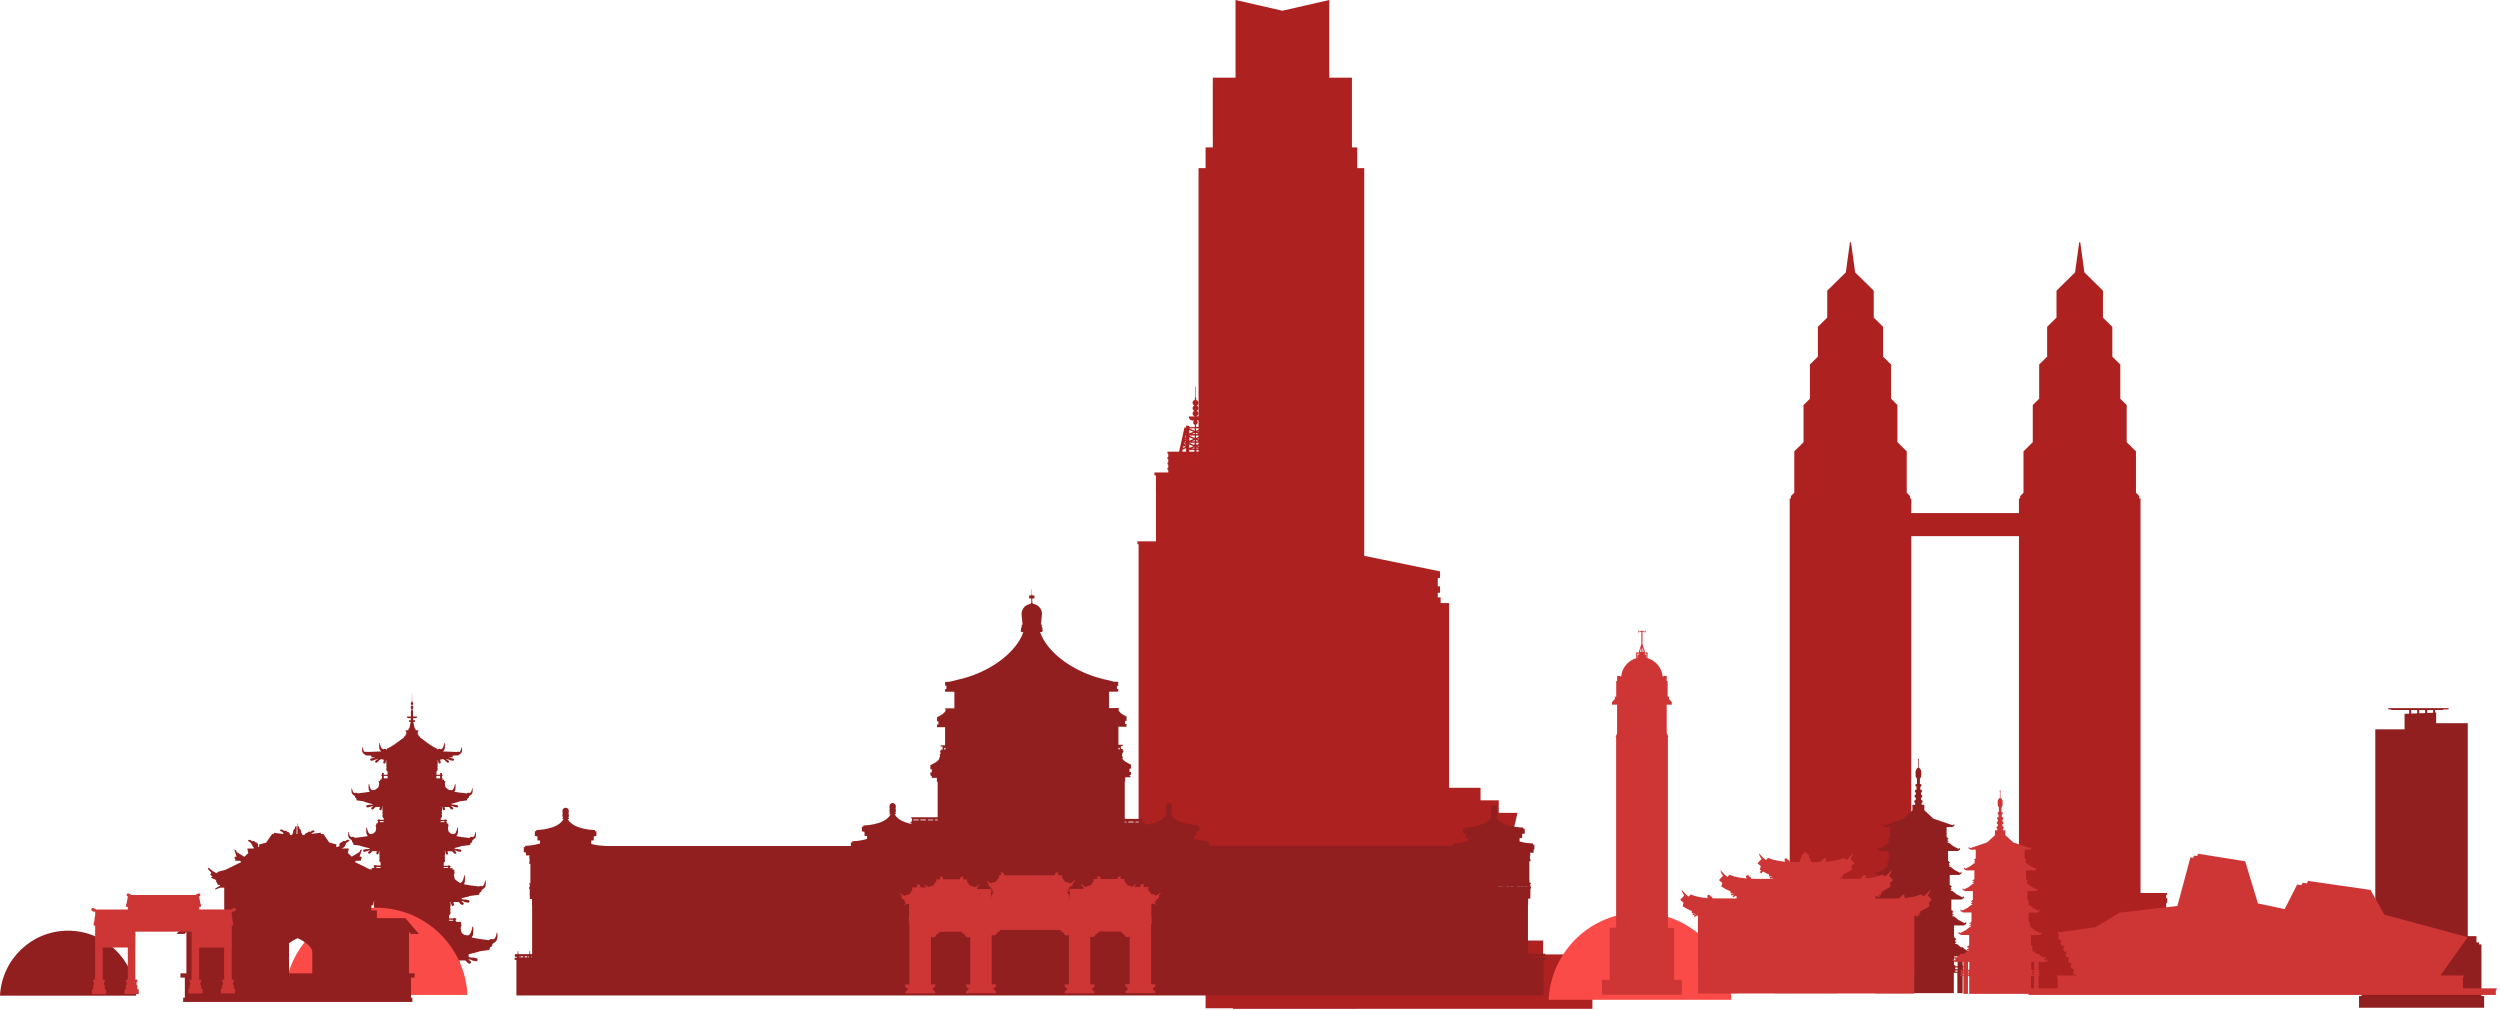
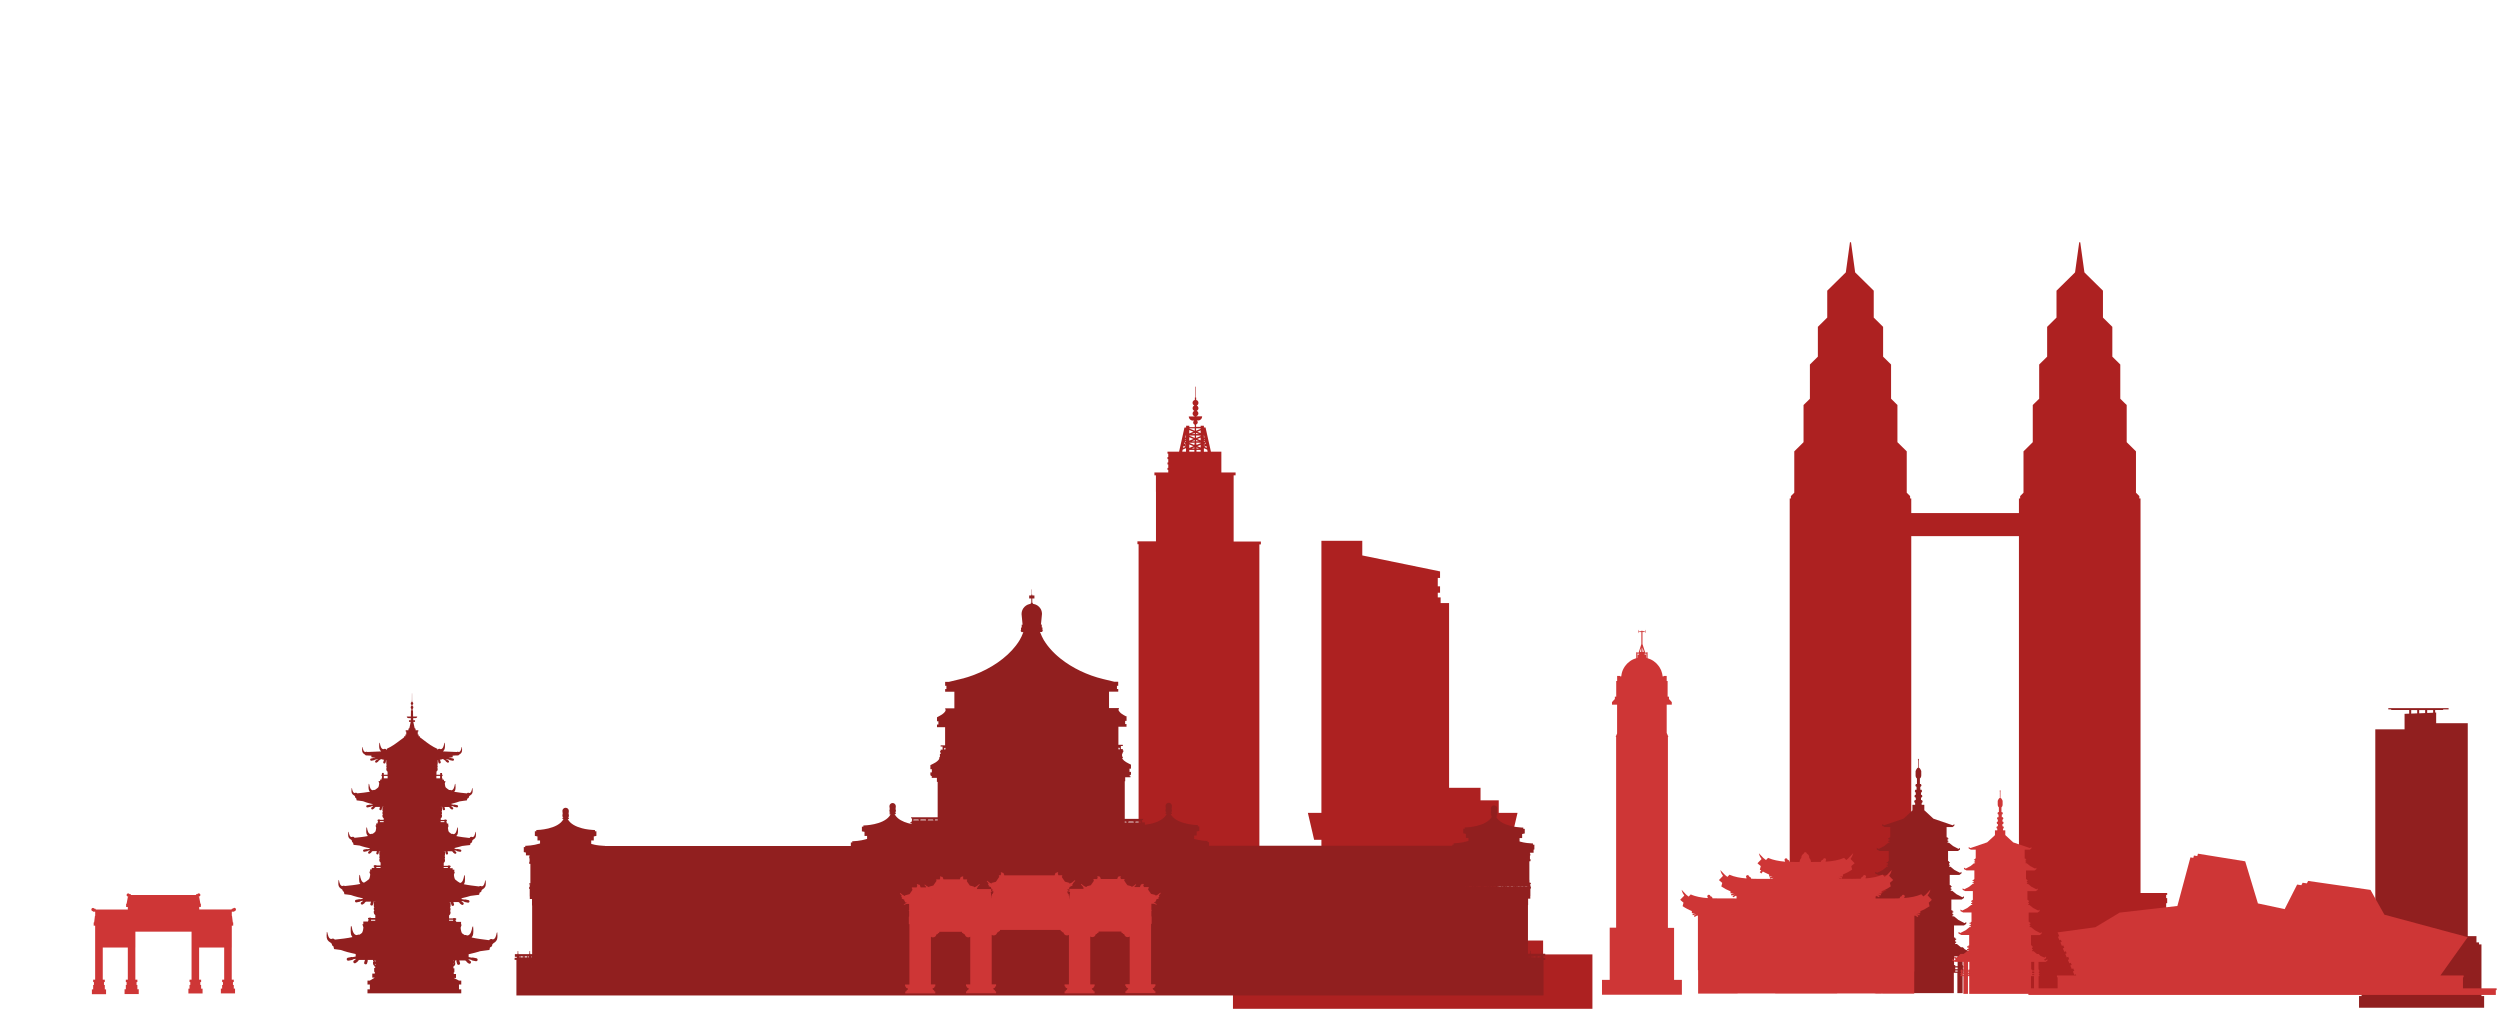
<svg xmlns="http://www.w3.org/2000/svg" width="515" height="208" viewBox="0 0 515 208" fill="none">
-   <path d="M28.04 205.11C27.68 197.65 21.56 191.72 14.02 191.72C6.49 191.72 0.36 197.66 0 205.11H28.04Z" fill="#911F1F" />
  <path d="M102.44 192.07C102.43 191.98 102.31 192.2 102.31 192.2C102.23 192.7 102.03 193.53 101.49 193.51C101.36 193.43 101.19 193.4 101.03 193.46C100.91 193.5 100.82 193.58 100.76 193.68C99.74 193.56 98.04 193.34 97.15 193.12C97.23 193.02 97.3 192.91 97.37 192.77C97.58 192.37 97.51 191.23 97.46 190.85C97.45 190.73 97.29 191.01 97.29 191.01C97.19 191.65 96.93 192.73 96.23 192.71C96.08 192.61 95.89 192.58 95.71 192.62C95.55 192.53 95.39 192.42 95.2 192.27C95.07 192.16 94.92 191.59 94.89 191.12L95.1 190.47H94.98V189.91H93.97V189.68H93.83V189.48H93.97V189.19H93.83V189.12H93.34V189.19H92.51V188.58C92.69 188.45 92.81 188.25 92.81 188.03V187.75H92.68C92.76 187.64 92.81 187.5 92.81 187.35V187.07H92.68C92.76 186.96 92.81 186.82 92.81 186.68V186.57H92.82V186.53V185.85H92.51V185.83H92.92V185.84C92.88 185.89 92.87 185.96 92.89 186.03L93.01 186.45C93.05 186.58 93.18 186.65 93.3 186.61L93.37 186.59C93.5 186.55 93.57 186.42 93.53 186.29L93.41 185.87C93.4 185.85 93.39 185.84 93.38 185.82H94.45L94.68 185.98C94.69 186.05 94.73 186.12 94.79 186.16L95.09 186.37C95.21 186.46 95.38 186.43 95.47 186.31C95.56 186.18 95.53 186.01 95.41 185.93L95.11 185.72C95.1 185.72 95.1 185.72 95.09 185.71V185.61L95.57 185.7C95.61 185.76 95.67 185.8 95.74 185.82L96.39 185.95C96.54 185.98 96.68 185.88 96.71 185.74C96.74 185.59 96.64 185.45 96.5 185.42L95.85 185.29C95.78 185.28 95.72 185.29 95.67 185.32L95.09 185.21V185.04C95.94 184.85 96.55 184.67 96.93 184.55C97.58 184.44 98.65 184.35 98.7 184.33L98.8 183.89C99.01 183.8 99.11 183.72 99.16 183.64L99.22 183.37C99.28 183.33 99.33 183.29 99.37 183.23C99.6 183.1 99.8 182.96 99.98 182.62C100.12 182.35 100.08 181.59 100.04 181.34C100.03 181.26 99.93 181.45 99.93 181.45C99.86 181.88 99.69 182.6 99.22 182.58C99.1 182.51 98.96 182.48 98.82 182.53C98.77 182.55 98.72 182.58 98.68 182.61C97.81 182.51 96.35 182.33 95.54 182.15C95.58 182.08 95.63 182.02 95.67 181.94C95.85 181.59 95.79 180.61 95.75 180.29C95.74 180.19 95.6 180.43 95.6 180.43C95.52 180.96 95.32 181.82 94.78 181.89C94.45 181.73 94.18 181.51 93.77 181.18C93.66 181.09 93.53 180.59 93.51 180.19L93.69 179.63H93.59V179.15H93.25V178.85H92.82V178.84H92.69V178.64H92.82V178.35H92.69V178.28H92.27V178.35H91.41V177.75C91.57 177.64 91.67 177.47 91.67 177.27V177H91.55C91.62 176.9 91.67 176.79 91.67 176.66V176.42H91.55C91.62 176.32 91.67 176.21 91.67 176.08V175.99H91.68V175.95V175.37H91.42V175.35H91.77V175.36C91.74 175.41 91.72 175.47 91.74 175.53L91.85 175.89C91.88 176 91.99 176.06 92.1 176.03L92.16 176.01C92.27 175.98 92.33 175.86 92.3 175.76L92.2 175.4C92.2 175.39 92.19 175.37 92.18 175.36H93.1L93.29 175.5C93.3 175.56 93.33 175.62 93.39 175.66L93.64 175.84C93.74 175.92 93.89 175.89 93.97 175.79C94.05 175.69 94.02 175.54 93.92 175.46L93.67 175.28C93.66 175.28 93.66 175.28 93.65 175.27V175.18L94.06 175.26C94.09 175.31 94.14 175.35 94.21 175.36L94.76 175.47C94.89 175.5 95.01 175.41 95.03 175.29C95.06 175.16 94.97 175.04 94.85 175.01L94.29 174.9C94.23 174.89 94.18 174.9 94.13 174.93L93.64 174.83V174.69C94.37 174.53 94.89 174.37 95.21 174.27C95.77 174.18 96.79 174.1 96.84 174.08L96.92 173.71C97.1 173.63 97.18 173.56 97.23 173.5L97.31 173.12C97.36 173.09 97.41 173.04 97.44 172.99C97.64 172.88 97.81 172.76 97.97 172.47C98.09 172.24 98.05 171.58 98.02 171.36C98.01 171.29 97.92 171.46 97.92 171.46C97.86 171.83 97.72 172.46 97.31 172.44C97.21 172.37 97.08 172.36 96.97 172.4C96.86 172.44 96.78 172.53 96.74 172.63C95.96 172.55 94.68 172.39 94 172.23C94.08 172.14 94.16 172.02 94.24 171.88C94.4 171.58 94.35 170.73 94.31 170.45C94.3 170.36 94.18 170.57 94.18 170.57C94.11 171.05 93.91 171.86 93.39 171.84C93.27 171.76 93.12 171.74 92.98 171.78C92.84 171.68 92.68 171.56 92.5 171.4C92.4 171.32 92.29 170.9 92.27 170.55L92.42 170.07H92.34V169.65H92.05V169.39H91.94V169.19H92.05V168.9H91.94V168.83H91.56V168.9H90.79V168.57C90.95 168.47 91.05 168.32 91.05 168.12V167.88H90.93C91 167.78 91.05 167.67 91.05 167.54V167.3H90.93C91 167.2 91.05 167.09 91.05 166.96V166.87H91.06V166.83V166.25H90.8V166.23H91.15V166.24C91.12 166.29 91.11 166.35 91.12 166.41L91.22 166.77C91.25 166.87 91.37 166.94 91.47 166.91L91.53 166.89C91.64 166.86 91.7 166.75 91.67 166.64L91.57 166.28C91.56 166.26 91.55 166.25 91.55 166.24H92.47L92.66 166.38C92.67 166.44 92.7 166.5 92.75 166.54L93 166.72C93.11 166.79 93.25 166.77 93.33 166.66C93.4 166.56 93.38 166.41 93.27 166.33L93 166.12C92.99 166.11 92.99 166.11 92.98 166.11V166.02L93.39 166.11C93.43 166.16 93.48 166.19 93.54 166.21L94.09 166.32C94.22 166.35 94.34 166.26 94.36 166.14C94.39 166.01 94.3 165.89 94.18 165.86L93.63 165.75C93.57 165.74 93.52 165.75 93.47 165.78L92.98 165.68V165.59C93.82 165.39 94.37 165.2 94.66 165.09C95.16 164.99 96.13 164.9 96.18 164.88L96.26 164.53C96.44 164.44 96.53 164.36 96.58 164.3L96.64 164.03C96.7 164 96.75 163.95 96.79 163.89C96.98 163.79 97.15 163.67 97.29 163.39C97.4 163.17 97.37 162.54 97.34 162.34C97.33 162.27 97.25 162.43 97.25 162.43C97.2 162.78 97.06 163.38 96.67 163.36C96.57 163.3 96.46 163.28 96.34 163.32C96.27 163.34 96.22 163.39 96.18 163.44C95.48 163.37 94.31 163.25 93.57 163.11C93.63 163.03 93.69 162.95 93.75 162.84C93.9 162.55 93.85 161.75 93.81 161.48C93.8 161.4 93.69 161.6 93.69 161.6C93.62 162.05 93.44 162.82 92.94 162.8C92.82 162.72 92.67 162.7 92.53 162.75C92.32 162.62 92.12 162.46 91.85 162.24C91.75 162.16 91.64 161.74 91.63 161.39L91.78 160.91H91.46V160.61H91.17V160.35H91.06V159.86H91.17V159.6H91.06V159.24H90.68V159.6H89.91V158.96C90.06 158.85 90.16 158.68 90.16 158.49V158.25H90.05C90.12 158.15 90.16 158.04 90.16 157.91V157.67H90.05C90.12 157.57 90.16 157.46 90.16 157.33V157.24H90.17V157.16V156.62V156.6C90.2 156.6 90.23 156.59 90.26 156.58L90.27 156.6C90.24 156.65 90.23 156.71 90.24 156.77L90.34 157.13C90.37 157.24 90.48 157.3 90.59 157.27L90.65 157.25C90.76 157.22 90.82 157.1 90.79 157L90.69 156.64C90.67 156.59 90.64 156.55 90.6 156.52V156.51C90.66 156.5 90.72 156.48 90.78 156.47V156.48H90.92V156.44C91.03 156.41 91.14 156.39 91.25 156.35L91.79 156.73C91.8 156.79 91.83 156.85 91.88 156.89L92.13 157.07C92.23 157.14 92.38 157.12 92.46 157.02C92.53 156.91 92.51 156.77 92.4 156.69L92.15 156.51C92.1 156.48 92.05 156.47 92 156.47L91.84 156.36L92.54 156.5C92.57 156.55 92.62 156.59 92.69 156.6L93.25 156.71C93.38 156.73 93.5 156.65 93.52 156.52C93.54 156.39 93.46 156.27 93.34 156.25L92.78 156.14C92.72 156.13 92.67 156.14 92.62 156.17L92.42 156.13C92.96 156.05 93.23 155.99 93.26 155.98V155.96L93.24 155.67C93.4 155.64 94.1 155.62 94.27 155.62C94.32 155.62 94.37 155.62 94.42 155.6C94.5 155.57 94.57 155.51 94.61 155.44C94.8 155.34 94.96 155.22 95.11 154.94C95.22 154.72 95.19 154.09 95.16 153.89C95.15 153.83 95.07 153.98 95.07 153.98C95.02 154.33 94.88 154.93 94.49 154.91C94.4 154.85 94.28 154.83 94.16 154.87C94.13 154.88 94.1 154.9 94.07 154.91L91.25 154.79C91.36 154.69 91.46 154.56 91.56 154.37C91.71 154.09 91.66 153.28 91.63 153.01C91.62 152.92 91.51 153.13 91.51 153.13C91.44 153.59 91.26 154.35 90.76 154.33C90.64 154.25 90.48 154.22 90.34 154.28C90.24 154.32 90.16 154.39 90.1 154.47V154.26C89.02 153.78 88.19 153.16 87.29 152.47C87.04 152.28 86.78 152.08 86.5 151.88V151.67H86.24V151.32H86.06V150.94V150.69H86.18V150.44H85.61C85.61 150.24 85.68 150.08 85.42 150.01L85.14 148.71H85.5V148.37H85.13L85.12 147.93H85.62C85.81 147.93 85.95 147.78 85.95 147.6H85.1L85.08 146.35H84.98V146.13H85.02V146C85.09 145.95 85.14 145.87 85.14 145.78V145.66C85.14 145.54 85.06 145.43 84.94 145.4V145.32H84.97V145.18C85.06 145.14 85.13 145.04 85.13 144.94C85.13 144.82 85.05 144.65 84.95 144.59V144.52H84.9V144.25L84.89 142.82H84.86L84.85 144.25H84.84V144.52H84.79V144.59C84.69 144.66 84.61 144.82 84.61 144.94C84.61 145.05 84.67 145.14 84.77 145.18V145.32H84.79V145.4C84.69 145.44 84.61 145.54 84.61 145.66V145.78C84.61 145.87 84.65 145.94 84.72 145.99V146.13H84.76V146.35H84.66L84.64 147.6H83.8C83.8 147.78 83.95 147.93 84.13 147.93H84.63L84.62 148.37H84.25V148.71H84.61L84.33 150.01C84.07 150.08 84.14 150.24 84.14 150.44H83.57V150.69H83.69V150.94V151.32H83.51V151.67H83.25V151.88C82.98 152.08 82.71 152.28 82.46 152.47C81.57 153.15 80.76 153.76 79.7 154.24V154.48C79.69 154.48 79.68 154.48 79.68 154.49C79.63 154.4 79.54 154.32 79.43 154.28C79.28 154.23 79.13 154.25 79.01 154.33C78.51 154.35 78.33 153.58 78.26 153.13C78.26 153.13 78.15 152.93 78.14 153.01C78.1 153.28 78.06 154.08 78.21 154.37C78.31 154.56 78.41 154.68 78.52 154.79L75.7 154.91C75.67 154.89 75.65 154.87 75.62 154.87C75.51 154.83 75.39 154.85 75.29 154.91C74.9 154.92 74.76 154.33 74.71 153.98C74.71 153.98 74.63 153.83 74.62 153.89C74.59 154.1 74.56 154.72 74.67 154.94C74.81 155.22 74.98 155.33 75.17 155.44C75.21 155.51 75.28 155.57 75.36 155.6C75.41 155.62 75.46 155.62 75.51 155.62C75.7 155.62 76.33 155.64 76.44 155.66C76.46 155.67 76.49 155.68 76.52 155.7L76.5 155.96V155.98C76.53 155.99 76.8 156.05 77.35 156.13L77.15 156.17C77.1 156.14 77.05 156.13 76.99 156.14L76.44 156.25C76.31 156.27 76.23 156.4 76.26 156.52C76.28 156.65 76.41 156.73 76.53 156.71L77.08 156.6C77.14 156.59 77.19 156.55 77.23 156.5L77.93 156.36L77.77 156.47C77.72 156.47 77.67 156.48 77.62 156.51L77.37 156.69C77.27 156.76 77.24 156.91 77.31 157.02C77.38 157.13 77.53 157.15 77.64 157.07L77.89 156.89C77.94 156.85 77.97 156.79 77.98 156.73L78.49 156.37C78.6 156.4 78.72 156.43 78.84 156.46V156.48H78.91C78.98 156.5 79.06 156.51 79.14 156.53C79.1 156.56 79.07 156.6 79.05 156.65L78.95 157.01C78.92 157.12 78.98 157.23 79.09 157.26L79.15 157.28C79.26 157.31 79.37 157.25 79.4 157.14L79.51 156.78C79.53 156.72 79.51 156.66 79.48 156.61V156.6C79.51 156.6 79.54 156.61 79.58 156.62V157.04V157.17V157.23V157.32C79.58 157.44 79.62 157.56 79.69 157.66H79.58V157.9C79.58 158.03 79.62 158.14 79.69 158.24H79.58V158.48C79.58 158.68 79.68 158.85 79.84 158.96V159.59H79.06V159.23H78.68V159.59H78.58V159.85H78.68V160.34H78.58V160.6H78.3V160.9H77.97L78.12 161.38C78.1 161.73 77.99 162.15 77.89 162.23C77.62 162.45 77.42 162.61 77.22 162.73C77.08 162.69 76.94 162.71 76.82 162.79C76.32 162.81 76.14 162.05 76.07 161.59C76.07 161.59 75.96 161.39 75.95 161.47C75.92 161.73 75.87 162.54 76.02 162.83C76.08 162.94 76.14 163.03 76.2 163.1C75.47 163.24 74.3 163.36 73.59 163.43C73.55 163.38 73.5 163.34 73.43 163.32C73.32 163.28 73.2 163.3 73.1 163.36C72.71 163.38 72.57 162.78 72.52 162.43C72.52 162.43 72.44 162.27 72.43 162.34C72.4 162.55 72.37 163.17 72.48 163.39C72.62 163.67 72.79 163.78 72.98 163.89C73.01 163.94 73.05 163.98 73.11 164.01L73.17 164.29C73.21 164.34 73.27 164.4 73.38 164.46L73.47 164.88C73.51 164.9 74.43 164.97 74.78 165.05C74.96 165.13 75.61 165.39 76.82 165.66V165.69L76.34 165.79C76.29 165.76 76.24 165.75 76.18 165.76L75.63 165.87C75.5 165.9 75.42 166.02 75.45 166.15C75.48 166.28 75.6 166.36 75.72 166.33L76.27 166.22C76.33 166.21 76.38 166.17 76.42 166.12L76.82 166.04V166.13C76.82 166.13 76.81 166.13 76.81 166.14L76.56 166.32C76.46 166.39 76.43 166.54 76.5 166.65C76.57 166.75 76.72 166.78 76.83 166.71L77.08 166.53C77.13 166.49 77.17 166.44 77.18 166.37L77.38 166.23H78.28C78.27 166.24 78.26 166.26 78.26 166.27L78.16 166.63C78.13 166.74 78.19 166.85 78.3 166.88L78.36 166.9C78.47 166.93 78.58 166.87 78.61 166.76L78.71 166.4C78.73 166.34 78.72 166.28 78.68 166.23V166.22H79.04V166.24H78.78V166.7V166.83V166.85V166.94C78.78 167.06 78.82 167.18 78.89 167.28H78.78V167.52C78.78 167.65 78.82 167.76 78.89 167.86H78.78V168.1C78.78 168.3 78.88 168.45 79.04 168.55V168.88H78.26V168.81H77.88V168.88H77.78V169.17H77.88V169.37H77.78V169.63H77.49V170.05H77.35L77.5 170.53C77.48 170.88 77.37 171.3 77.27 171.38C77.09 171.53 76.93 171.65 76.79 171.76C76.65 171.73 76.51 171.75 76.4 171.83C75.87 171.85 75.68 171.04 75.61 170.56C75.61 170.56 75.5 170.35 75.48 170.44C75.44 170.72 75.39 171.57 75.55 171.87C75.62 172.01 75.7 172.13 75.78 172.22C75.1 172.38 73.82 172.51 73.03 172.59C72.99 172.5 72.91 172.43 72.81 172.39C72.69 172.35 72.57 172.37 72.46 172.43C72.05 172.45 71.9 171.82 71.85 171.45C71.85 171.45 71.76 171.29 71.75 171.35C71.72 171.57 71.68 172.23 71.8 172.46C71.95 172.75 72.13 172.87 72.33 172.98C72.36 173.03 72.41 173.07 72.46 173.11L72.54 173.45C72.58 173.5 72.64 173.56 72.74 173.62L72.83 174.04C72.87 174.06 73.85 174.13 74.28 174.21L74.08 174.18C74.08 174.18 74.77 174.45 76.18 174.75V174.84L75.7 174.94C75.65 174.91 75.6 174.9 75.54 174.91L74.98 175C74.85 175.03 74.77 175.15 74.8 175.28C74.83 175.41 74.95 175.49 75.08 175.46L75.63 175.35C75.69 175.34 75.75 175.3 75.78 175.25L76.18 175.17V175.26H76.17L75.92 175.44C75.82 175.51 75.79 175.66 75.87 175.77C75.94 175.88 76.09 175.9 76.2 175.82L76.45 175.64C76.5 175.6 76.54 175.55 76.54 175.48L76.74 175.34H77.64C77.63 175.35 77.62 175.37 77.62 175.38L77.52 175.74C77.49 175.85 77.55 175.96 77.66 175.99L77.72 176.01C77.83 176.04 77.94 175.98 77.97 175.87L78.07 175.51C78.09 175.45 78.07 175.39 78.04 175.34V175.33H78.4V175.35H78.14V175.81V175.94V175.96V176.05C78.14 176.18 78.18 176.29 78.26 176.39H78.14V176.63C78.14 176.75 78.18 176.87 78.26 176.97H78.14V177.21C78.14 177.41 78.25 177.58 78.4 177.69V178.29H77.53V178.22H77.1V178.29H76.99V178.58H77.1V178.78H76.99V178.79H76.58V179.09H76.24V179.57H76.08L76.26 180.13C76.24 180.54 76.11 181.03 76 181.12C75.59 181.45 75.32 181.66 74.99 181.83C74.45 181.76 74.25 180.9 74.17 180.37C74.17 180.37 74.04 180.13 74.02 180.23C73.98 180.55 73.92 181.53 74.1 181.88C74.14 181.96 74.18 182.03 74.23 182.09C73.41 182.28 71.9 182.44 71.04 182.52C71.01 182.5 70.98 182.48 70.95 182.47C70.81 182.42 70.67 182.45 70.55 182.52C70.08 182.54 69.91 181.82 69.84 181.39C69.84 181.39 69.74 181.2 69.73 181.28C69.7 181.53 69.65 182.29 69.79 182.56C69.97 182.9 70.16 183.04 70.4 183.17C70.44 183.23 70.49 183.28 70.56 183.32L70.6 183.53C70.65 183.59 70.72 183.65 70.84 183.73L70.95 184.21C71 184.23 72.01 184.31 72.52 184.41L72.29 184.38C72.29 184.38 73.1 184.7 74.74 185.05V185.15L74.18 185.26C74.12 185.23 74.06 185.21 73.99 185.23L73.34 185.36C73.19 185.39 73.1 185.53 73.13 185.68C73.16 185.83 73.3 185.92 73.45 185.89L74.1 185.76C74.17 185.74 74.23 185.7 74.27 185.64L74.74 185.55V185.65H74.73L74.43 185.86C74.31 185.95 74.28 186.12 74.37 186.24C74.46 186.36 74.63 186.39 74.75 186.3L75.05 186.09C75.11 186.05 75.15 185.98 75.16 185.91L75.39 185.75H76.44C76.43 185.77 76.42 185.78 76.41 185.8L76.29 186.22C76.25 186.35 76.33 186.48 76.45 186.52L76.52 186.54C76.65 186.57 76.78 186.5 76.81 186.38L76.93 185.96C76.95 185.89 76.93 185.82 76.9 185.77V185.76H77.32V185.78H77V186.32V186.47V186.49V186.6C77 186.75 77.05 186.88 77.13 186.99H77V187.27C77 187.42 77.05 187.55 77.13 187.67H77V187.95C77 188.18 77.12 188.38 77.31 188.51V189.11H76.44V189.04H75.95V189.11H75.82V189.4H75.95V189.6H75.82V189.83H74.84V190.39H74.65L74.86 191.04C74.84 191.51 74.68 192.08 74.55 192.19C74.36 192.35 74.19 192.46 74.04 192.54C73.86 192.5 73.67 192.53 73.52 192.63C72.81 192.66 72.56 191.58 72.46 190.93C72.46 190.93 72.31 190.65 72.29 190.77C72.24 191.15 72.18 192.28 72.38 192.69C72.45 192.83 72.52 192.94 72.6 193.04C71.71 193.26 69.98 193.46 68.97 193.56C68.91 193.48 68.83 193.41 68.73 193.38C68.57 193.32 68.4 193.35 68.27 193.43C67.72 193.45 67.53 192.62 67.45 192.12C67.45 192.12 67.33 191.9 67.32 191.99C67.28 192.28 67.23 193.16 67.39 193.47C67.59 193.86 67.82 194.02 68.09 194.17C68.14 194.26 68.22 194.34 68.33 194.38L68.41 194.72C68.46 194.79 68.54 194.87 68.69 194.95L68.82 195.51C68.88 195.54 69.93 195.63 70.51 195.74L70.24 195.7C70.24 195.7 70.24 195.7 70.25 195.7C70.25 195.7 70.26 195.7 70.26 195.71C70.27 195.71 70.27 195.71 70.29 195.72C70.3 195.72 70.31 195.73 70.32 195.73C70.33 195.73 70.34 195.74 70.35 195.74C70.36 195.74 70.38 195.75 70.4 195.76C70.41 195.76 70.42 195.77 70.44 195.77C70.46 195.78 70.48 195.79 70.51 195.79C70.53 195.8 70.54 195.8 70.56 195.81C70.59 195.82 70.61 195.83 70.64 195.84C70.66 195.85 70.68 195.85 70.69 195.86C70.72 195.87 70.76 195.88 70.79 195.89C70.81 195.9 70.83 195.9 70.85 195.91C70.89 195.92 70.93 195.93 70.97 195.95C70.99 195.95 71.01 195.96 71.04 195.97C71.08 195.98 71.13 196 71.18 196.01C71.2 196.01 71.23 196.02 71.25 196.03C71.3 196.05 71.35 196.06 71.41 196.08C71.43 196.09 71.46 196.09 71.48 196.1C71.54 196.12 71.6 196.13 71.66 196.15C71.68 196.16 71.7 196.16 71.71 196.16C71.94 196.22 72.2 196.28 72.48 196.35C72.51 196.36 72.53 196.36 72.56 196.37C72.63 196.39 72.71 196.41 72.79 196.42C72.84 196.43 72.88 196.44 72.93 196.45C73 196.47 73.08 196.48 73.15 196.5C73.19 196.51 73.23 196.52 73.27 196.53V197.04L72.63 197.17C72.61 197.16 72.59 197.16 72.57 197.15C72.56 197.15 72.54 197.14 72.53 197.14C72.49 197.13 72.45 197.13 72.41 197.14L71.67 197.29C71.5 197.32 71.39 197.49 71.43 197.66C71.46 197.83 71.63 197.94 71.8 197.9L72.54 197.75C72.58 197.74 72.62 197.73 72.65 197.7C72.67 197.69 72.68 197.67 72.69 197.66C72.7 197.65 72.72 197.64 72.73 197.62L73.26 197.51V197.63L73.25 197.64L72.91 197.88C72.77 197.98 72.74 198.17 72.84 198.31C72.94 198.45 73.14 198.48 73.27 198.38L73.61 198.14C73.65 198.11 73.67 198.08 73.7 198.05C73.7 198.04 73.71 198.03 73.71 198.02C73.72 197.99 73.74 197.97 73.74 197.94L73.95 197.79L74 197.75H75.19C75.18 197.77 75.17 197.79 75.16 197.81L75.02 198.29C75 198.36 75.01 198.43 75.04 198.5C75.07 198.56 75.13 198.61 75.2 198.63L75.28 198.65C75.42 198.69 75.57 198.61 75.61 198.47L75.75 197.99C75.76 197.96 75.76 197.92 75.76 197.89C75.76 197.88 75.76 197.88 75.76 197.87C75.76 197.84 75.75 197.81 75.73 197.79C75.73 197.78 75.72 197.78 75.72 197.77C75.72 197.76 75.71 197.75 75.71 197.75H76.84V197.8C76.84 197.94 76.88 198.06 76.96 198.17H76.84V198.43C76.84 198.48 76.85 198.53 76.86 198.58C76.86 198.59 76.87 198.6 76.87 198.62C76.88 198.66 76.9 198.69 76.91 198.73C76.92 198.74 76.92 198.75 76.92 198.75C76.94 198.79 76.97 198.83 77.01 198.87C77.02 198.88 77.02 198.88 77.03 198.89C77.06 198.92 77.09 198.95 77.13 198.97C77.14 198.97 77.14 198.98 77.14 198.98V199.14H77.29V199.39H77.08V199.8V200.21H77.21V200.56H76.69V201.38H77.21L76.19 202H75.7V202.82H76.19V203.8H75.7V204.62H83.4H87.52H95.02V203.8H94.55V202.82H95.02V202H94.55L93.48 201.46H93.94V200.64H93.48V200.29H93.6V199.88V199.47H93.4V199.22V199.09C93.4 199.09 93.4 199.09 93.41 199.09C93.46 199.06 93.51 199.03 93.55 199C93.56 198.99 93.56 198.99 93.57 198.98C93.61 198.95 93.64 198.91 93.67 198.86L93.68 198.85C93.71 198.81 93.73 198.76 93.75 198.71C93.75 198.7 93.76 198.69 93.76 198.68C93.77 198.63 93.78 198.57 93.78 198.52V198.26H93.66C93.73 198.15 93.78 198.03 93.78 197.89V197.84H94.07C94.06 197.85 94.06 197.85 94.06 197.86C94.06 197.86 94.05 197.87 94.05 197.88C94.04 197.91 94.03 197.93 94.02 197.96C94.02 197.97 94.02 197.97 94.02 197.98C94.02 198.01 94.02 198.05 94.03 198.08L94.17 198.56C94.18 198.59 94.2 198.63 94.22 198.66C94.27 198.71 94.33 198.75 94.4 198.76C94.44 198.76 94.47 198.76 94.51 198.75L94.59 198.73C94.73 198.69 94.81 198.54 94.77 198.39L94.63 197.91C94.62 197.89 94.61 197.87 94.6 197.85H95.82L95.91 197.91L96.08 198.03C96.08 198.06 96.1 198.08 96.11 198.11C96.11 198.12 96.12 198.13 96.12 198.14C96.14 198.17 96.17 198.21 96.2 198.23L96.54 198.47C96.68 198.57 96.87 198.54 96.97 198.4C97.07 198.26 97.04 198.06 96.9 197.97L96.56 197.73C96.55 197.73 96.54 197.72 96.53 197.72V197.61L97.08 197.72C97.09 197.73 97.1 197.74 97.12 197.76C97.14 197.78 97.15 197.79 97.17 197.81C97.2 197.83 97.24 197.85 97.28 197.86L98.02 198.01C98.19 198.04 98.35 197.93 98.39 197.77C98.42 197.6 98.31 197.43 98.15 197.4L97.41 197.25C97.37 197.24 97.33 197.25 97.29 197.25C97.28 197.25 97.26 197.26 97.25 197.26C97.23 197.27 97.21 197.27 97.19 197.28L96.54 197.15V196.57C96.55 196.57 96.56 196.57 96.58 196.56C96.65 196.55 96.71 196.53 96.77 196.52C96.83 196.51 96.88 196.49 96.94 196.48C97 196.46 97.07 196.45 97.13 196.43C97.18 196.42 97.23 196.41 97.28 196.4C97.34 196.38 97.4 196.37 97.46 196.35C97.5 196.34 97.55 196.33 97.59 196.32C97.65 196.31 97.7 196.29 97.76 196.28C97.8 196.27 97.83 196.26 97.87 196.25C97.93 196.24 97.98 196.22 98.03 196.21C98.06 196.2 98.09 196.19 98.12 196.18C98.17 196.16 98.23 196.15 98.28 196.14C98.29 196.14 98.3 196.13 98.31 196.13C98.44 196.09 98.56 196.06 98.66 196.03C98.67 196.03 98.68 196.02 98.68 196.02C98.72 196.01 98.76 195.99 98.8 195.98C98.82 195.97 98.84 195.97 98.86 195.96C98.87 195.96 98.88 195.96 98.89 195.95C99.64 195.82 100.76 195.72 100.82 195.69L100.93 195.18C101.17 195.08 101.29 194.98 101.35 194.89L101.44 194.49C101.54 194.45 101.61 194.37 101.66 194.29C101.93 194.14 102.16 193.98 102.36 193.59C102.53 193.24 102.48 192.36 102.44 192.07ZM73.29 196.22L73.21 196.21C73.24 196.2 73.27 196.21 73.29 196.22ZM79.07 159.84H79.85V160.33H79.07V159.84ZM78.25 169.36V169.16H79.03V169.36H78.25ZM77.52 178.6H78.39V178.8H77.52V178.6ZM76.43 189.67V189.47H77.3V189.67H76.43ZM77.34 198.79L77.33 198.78C77.3 198.76 77.28 198.73 77.26 198.7C77.25 198.69 77.25 198.68 77.24 198.67C77.23 198.65 77.21 198.62 77.21 198.59C77.21 198.59 77.21 198.58 77.21 198.57H77.35V198.79H77.34ZM77.34 198.16C77.31 198.14 77.29 198.12 77.27 198.09C77.26 198.09 77.26 198.07 77.25 198.07C77.23 198.05 77.22 198.03 77.21 198.01C77.21 198 77.2 197.99 77.2 197.98C77.19 197.95 77.18 197.91 77.18 197.88V197.83H77.23C77.24 197.84 77.26 197.84 77.27 197.85C77.28 197.86 77.3 197.87 77.32 197.87H77.33V198.16H77.34ZM90.66 160.33H89.89V159.84H90.66V160.33ZM90.77 169.16H91.54V169.36H90.77V169.16ZM92.26 178.81H91.4V178.61H92.26V178.81ZM93.34 189.67H92.51V189.47H93.34V189.67ZM93.46 198.5C93.46 198.54 93.45 198.57 93.44 198.61C93.44 198.62 93.43 198.63 93.43 198.64C93.42 198.66 93.42 198.67 93.41 198.68V198.56V198.45C93.43 198.44 93.45 198.43 93.47 198.42V198.5H93.46ZM93.46 197.87C93.46 197.91 93.45 197.94 93.44 197.98C93.44 197.99 93.43 198 93.43 198.01C93.42 198.03 93.42 198.04 93.41 198.05V197.82H93.46V197.87Z" fill="#911F1F" />
-   <path d="M279.59 34.63V33.17V32.56V30.96V30.36H279.1H278.85H278.5V29.25V28.75V28.7V28.67V28.58V28.32V28.15V26.54V26.37V26.12V25.94V23.23V23.06V22.8V22.63V19.92V19.75V19.49V19.32V17.71V17.54V17.29V17.14V17.11V16.56V16H273.83V14.74V14.49V12.53V12.28V10.33V10.07V8.12V7.86V5.91V5.66V3.7V3.45V0L264.17 2.21L259.34 1.1L254.52 0V3.45V3.7V5.66V5.91V7.86V8.12V10.07V10.33V12.28V12.53V14.49V14.74V16H249.84V16.56V17.11V17.17H249.83V28.69H249.84V28.7V28.75V29.25V30.36H249.4H249.14H248.35V30.96V32.56V33.17V34.63H246.9V36.44V36.7V40.07V40.33V47.48V47.74V51.11V51.37V58.52V58.77V62.15V62.4V69.56V69.81V73.19V73.44V80.6V80.85V84.23V84.48V91.64V91.89V95.27V95.52V147.93V148.19V151.57V151.82V158.97V159.23V162.6V162.86V170.01V170.26V173.64V173.89V181.05V181.3V184.68V184.93V192.09V192.34V195.72V195.97V202.31H247.2V202.32H247.45V202.31H247.74V202.32H247.99V202.31H248.35V207.7H249.14H249.4H249.84H250.27H250.53H250.82H251.07H252.47H252.73H253.02H253.27H254.67H254.68H254.93H255.22H255.47H256.88H257.13H257.42H257.67H259.08H259.33H259.62H259.87H261.28H261.53H261.82H262.07H263.48H263.73H264.02H264.27H265.68H265.93H266.22H266.47H267.88H268.13H268.42H268.67H270.08H270.33H270.62H270.87H272.28H272.53H272.82H273.08H274.48H274.73H275.02H275.28H276.68H276.93H277.23H277.48H278.5H278.85H279.1H279.59V202.31H279.93V202.32H280.18V202.31H280.47V202.32H280.73V202.31H281.03V199.82V199.56V188.77V188.52V177.74V177.48V166.7V166.45V155.66V155.41V144.37V144.12V133.05V132.8V122.01V121.76V110.98V110.72V99.36V99.11V88.32V88.07V77.29V77.03V66.25V65.99V55.21V54.96V44.17V43.92V34.63H279.59Z" fill="#AD2121" />
  <path d="M254.13 111.55V100.66V99.98V99.8V98.51V97.92H254.53V97.33H251.6V96.8V96.39V95.69V95.28V94.58V94.16V93.46V93.25V93.04H249.45L248.34 88.06H248V87.7H247.33V87.94H246.39V87.45C246.4 87.45 246.4 87.44 246.41 87.44C246.44 87.43 246.46 87.42 246.48 87.41C246.51 87.39 246.53 87.38 246.56 87.36C246.58 87.35 246.59 87.33 246.61 87.31C246.64 87.28 246.66 87.25 246.68 87.21C246.68 87.21 246.68 87.21 246.68 87.2C246.68 87.19 246.69 87.18 246.7 87.17C246.72 87.12 246.74 87.06 246.74 87V86.99C246.74 86.94 246.73 86.9 246.71 86.86C246.68 86.76 246.61 86.68 246.53 86.62H246.8C247.27 86.62 247.64 86.24 247.64 85.77H246.39V85.76C246.42 85.75 246.44 85.74 246.47 85.73C246.48 85.73 246.5 85.72 246.51 85.71C246.57 85.68 246.62 85.65 246.66 85.61C246.67 85.6 246.68 85.59 246.69 85.58C246.73 85.53 246.77 85.48 246.8 85.42C246.8 85.41 246.81 85.4 246.82 85.39C246.83 85.37 246.83 85.36 246.84 85.34C246.84 85.33 246.84 85.32 246.85 85.31C246.86 85.26 246.87 85.22 246.87 85.17C246.87 85.14 246.86 85.11 246.86 85.09C246.85 85.05 246.85 85.01 246.83 84.97C246.82 84.94 246.81 84.91 246.79 84.89C246.77 84.86 246.76 84.84 246.74 84.81C246.73 84.8 246.72 84.78 246.71 84.77C246.66 84.72 246.6 84.67 246.54 84.64C246.53 84.64 246.53 84.63 246.52 84.62C246.54 84.61 246.55 84.6 246.57 84.59C246.59 84.58 246.6 84.57 246.62 84.56C246.62 84.56 246.62 84.56 246.63 84.56C246.65 84.54 246.67 84.53 246.69 84.51C246.7 84.5 246.7 84.49 246.71 84.49C246.74 84.45 246.77 84.41 246.8 84.37C246.81 84.36 246.81 84.35 246.82 84.34C246.83 84.33 246.83 84.32 246.84 84.3C246.85 84.28 246.86 84.26 246.86 84.24C246.87 84.2 246.88 84.15 246.88 84.1V84.09C246.88 84.06 246.87 84.04 246.87 84.01C246.86 83.97 246.86 83.93 246.84 83.89C246.83 83.86 246.82 83.83 246.8 83.81C246.78 83.78 246.77 83.76 246.75 83.73C246.74 83.72 246.73 83.7 246.72 83.69C246.68 83.64 246.62 83.61 246.57 83.57C246.56 83.56 246.55 83.55 246.53 83.54C246.54 83.54 246.55 83.53 246.56 83.52C246.57 83.52 246.57 83.51 246.58 83.51C246.59 83.5 246.6 83.5 246.6 83.5C246.63 83.48 246.66 83.46 246.69 83.43C246.7 83.42 246.7 83.42 246.71 83.41C246.75 83.37 246.78 83.33 246.8 83.29C246.81 83.28 246.81 83.27 246.82 83.25C246.83 83.24 246.83 83.23 246.84 83.21C246.85 83.19 246.86 83.17 246.86 83.14C246.87 83.1 246.87 83.06 246.88 83.02C246.88 83.01 246.88 83 246.88 82.99C246.88 82.92 246.86 82.85 246.85 82.79C246.85 82.79 246.85 82.79 246.85 82.78C246.83 82.74 246.81 82.71 246.79 82.67C246.77 82.65 246.76 82.62 246.74 82.6C246.72 82.58 246.71 82.56 246.69 82.54C246.68 82.53 246.67 82.53 246.66 82.52C246.65 82.51 246.64 82.51 246.63 82.5C246.61 82.49 246.6 82.48 246.58 82.47C246.54 82.44 246.49 82.43 246.44 82.41C246.43 82.41 246.42 82.4 246.41 82.39V81.9V81.89H246.33V79.67V79.66H246.22V81.89H246.14V82.39C246.12 82.39 246.11 82.4 246.09 82.41C246.06 82.42 246.02 82.43 245.99 82.45C245.95 82.47 245.92 82.49 245.89 82.52C245.86 82.54 245.84 82.56 245.82 82.58C245.79 82.61 245.77 82.65 245.74 82.69C245.73 82.71 245.71 82.73 245.7 82.76C245.67 82.83 245.66 82.9 245.66 82.98C245.66 83.06 245.68 83.13 245.7 83.19C245.71 83.21 245.72 83.23 245.73 83.25C245.75 83.29 245.78 83.33 245.81 83.37C245.83 83.39 245.84 83.41 245.86 83.43C245.91 83.47 245.96 83.51 246.02 83.54C245.96 83.57 245.91 83.61 245.86 83.65C245.84 83.67 245.83 83.68 245.82 83.7C245.79 83.74 245.76 83.78 245.74 83.82C245.73 83.84 245.72 83.86 245.71 83.88C245.68 83.95 245.67 84.02 245.67 84.09C245.67 84.17 245.69 84.24 245.71 84.3C245.72 84.32 245.73 84.34 245.74 84.36C245.76 84.4 245.79 84.44 245.82 84.48C245.84 84.5 245.85 84.52 245.87 84.53C245.92 84.57 245.97 84.61 246.03 84.64C245.97 84.67 245.92 84.7 245.87 84.75C245.85 84.77 245.84 84.79 245.82 84.8C245.79 84.84 245.76 84.88 245.74 84.92C245.73 84.94 245.72 84.96 245.71 84.98C245.68 85.05 245.67 85.12 245.67 85.19C245.67 85.27 245.69 85.34 245.71 85.41C245.72 85.44 245.74 85.46 245.75 85.48C245.77 85.52 245.8 85.56 245.83 85.59C245.85 85.61 245.88 85.63 245.9 85.65C245.93 85.68 245.97 85.7 246 85.72C246.03 85.73 246.06 85.75 246.09 85.76C246.11 85.77 246.12 85.78 246.14 85.78V85.79H244.89C244.89 86.26 245.27 86.64 245.73 86.64H246C245.94 86.68 245.89 86.73 245.86 86.79C245.86 86.8 245.85 86.8 245.85 86.81C245.81 86.88 245.79 86.95 245.79 87.03C245.79 87.09 245.8 87.15 245.82 87.2C245.83 87.22 245.84 87.24 245.86 87.27C245.87 87.29 245.89 87.32 245.91 87.34C245.93 87.37 245.96 87.39 245.98 87.41C245.99 87.42 246 87.43 246.02 87.44C246.06 87.46 246.09 87.48 246.13 87.49V87.99H245V87.7H244.34V88.07H244L242.89 93.05H240.5V93.46H240.66V93.88V94.16H240.5V94.58H240.66V94.99V95.27H240.5V95.68H240.66V96.1V96.38H240.5V96.79H240.66V97.21V97.33H237.81V97.92H238.12V101.28H238.13V111.52H234.31V112.11H234.55V112.7V113.95V114.13V115.5V204.51H236.19H236.55H236.76H237.54H237.75H238.11H238.12H238.13H239.21H240.08H240.29H241.07H241.9H243H243.21H244.14H244.97H245.97H246.18H246.99H247.18H247.89H248H248.92H249.13H250.06H250.23H250.89H251.06H251.87H252.01H252.08H252.22H253.01H253.04H253.85H254.13H254.84H255.05H255.84H256.67H258.53H259.43V115.5V114.13V113.95V112.73V112.14H259.74V111.55H254.13ZM244.3 90.49L244.08 90.59V90.58L244.12 90.42L244.3 90.49ZM244.99 89.72H246.12V90.21L245.04 89.77L244.99 89.75V89.72ZM244.99 88.59L245.22 88.68L245.86 88.94L245.02 89.28L244.99 89.29V88.59ZM248.1 92.04L248.51 91.86L248.52 91.92L248.6 92.26L248.1 92.04ZM248.1 91.3L248.36 91.18L248.42 91.44L248.1 91.3ZM243.9 91.44L243.96 91.17L244.23 91.29L243.9 91.44ZM245.83 89.29L246.12 89.17V89.42H245.5L245.83 89.29ZM247.07 91.42L246.47 91.66V91.35H246.39V91.2H247.33V91.31L247.07 91.42ZM244.99 91.56L245.86 91.92L244.99 92.27V91.56ZM246.12 90.91H245.5L246.12 90.66V90.91ZM246.39 90.65L246.81 90.82L247.01 90.9H246.38V90.65H246.39ZM247.33 89.83L246.54 90.15L246.39 90.21V89.72H247.33V89.83ZM246.39 89.42V89.17L247.02 89.42H246.39ZM244.99 91.21H246.12V91.36H246.04V91.67L244.99 91.24V91.21ZM247.33 90.71L246.65 90.43L247.33 90.15V90.71ZM245.86 90.43L245.53 90.56L244.99 90.78V90.07L245.02 90.08L245.86 90.43ZM246.47 92.17L247.02 92.39H246.47V92.17ZM247.33 92.19L246.83 91.99L246.65 91.92L246.96 91.79L247.33 91.64V92.19ZM248 90.8L248.24 90.91L248 91.02V90.8ZM248.23 90.58L248.03 90.49L248.19 90.42L248.23 90.58ZM244.32 90.81V91.01L244.09 90.91L244.32 90.81ZM243.81 91.85L244.23 92.04L243.72 92.27L243.81 91.85ZM244.32 91.75L244.12 91.66L244.32 91.57V91.75ZM246.04 92.17V92.39H245.49L246.04 92.17ZM246.47 92.69H247.33V93.05H246.47V92.69ZM248 91.58L248.2 91.67L248 91.76V91.58ZM248.12 90.12L248 90.18V89.57L248.07 89.87L248.12 90.12ZM247.33 89.22L246.65 88.94L247.33 88.66V89.22ZM244.32 90.17L244.19 90.11L244.32 89.53V90.17ZM244.99 92.69H246.04V93.05H244.99V92.69ZM248 93.05V92.32L248.68 92.63L248.78 93.06H248V93.05ZM247.33 88.24V88.35L247.1 88.44L246.39 88.73V88.24H247.33ZM246.12 88.24V88.73L244.99 88.27V88.24H246.12ZM243.63 92.63L244.32 92.32V93.05H243.54L243.63 92.63Z" fill="#AD2121" />
  <path d="M323.73 196.61H323.37H318.31H317.95H317.88V193.75H312.97V191.08H308.41V190.68V190.31V188.09V187.73V185.25V184.88V182.67V182.3V179.83V179.46V177.24V176.88V174.99V174.4V174.04V173.63H308.74V173H310.48H310.84H311.32L311.62 171.7L311.7 171.34L312.61 167.45H310.84H310.48H308.74V164.87H308.26H307.89H305.42H305.05H304.99V162.29H304.5H304.16H301.85H301.5H299.19H298.85H298.51V124.23H296.77V123.06H296.18V122.11H296.65V120.78H296.18V119.06H296.65V117.71L280.63 114.42V111.4H272.21V167.45H271.34H270.97H269.42L269.72 168.75L269.81 169.12L270.31 171.27L270.33 171.34L270.41 171.7L270.71 173H270.97H271.34H272.21V191.08H269.06V193.75H264.15V196.61H264.08H263.72H258.66H258.3H253.99V196.97V199.45V199.81V202.29V202.65V205.13V205.5V207.81H258.3H258.66H263.72H264.08H269.14H269.51H274.56H274.93H279.99H280.35H281.45H283.88H285.41H285.58H285.77H287.85H288.72H290.72H290.83H291.2H291.31H293.31H294.18H296.25H296.45H296.62H300.58H301.68H302.04H307.1H307.47H312.52H312.89H328.04V196.97V196.61H323.73Z" fill="#AD2121" />
  <path d="M317.94 197.23V197.02H318.32V197.01V196.75V196.74V196.48V196.47H317.78V196.35V196.34H317.74V195.87V195.86H317.61V195.87V196.34H317.57V196.35V196.47H315.34V196.35V196.34H315.31V195.87V195.86H315.18V195.87V196.34H315.15V196.35V196.47H314.76V186.44H314.79V186.43V185.12H315.24V185.11V184.7V184.69V184.58H315.26V184.57V183.7V183.69V183.29V183.28V183.05H315.37V183.04V182.64V182.63H315.26V182.25V182.24H315.17V182.14H315.35V182.13V181.87V181.86H315.11V181.73V181.72H315.07V181.25V181.24H315.05V178.37V178.36V177.47H315.08V177.46V177.41H315.29V177.4V177V176.99H315.17V176.65V176.64V176.39V176.38V176.26H315.25V175.86V175.85H315.17V175.67H315.92V175.03L316.08 174.99V174.98V173.95V174H315.79V173.75V173.74H315.58C315.57 173.74 315.23 173.73 314.71 173.67C314.71 173.67 314.7 173.67 314.69 173.67C314.63 173.66 314.58 173.66 314.52 173.65C314.5 173.65 314.49 173.65 314.47 173.64C314.42 173.63 314.37 173.63 314.32 173.62C314.3 173.62 314.27 173.61 314.25 173.61C314.2 173.61 314.16 173.6 314.11 173.59C314.08 173.58 314.05 173.58 314.02 173.57C313.98 173.56 313.93 173.55 313.89 173.55C313.86 173.54 313.82 173.54 313.78 173.53C313.74 173.52 313.7 173.51 313.66 173.5C313.62 173.49 313.58 173.48 313.54 173.47C313.5 173.46 313.46 173.45 313.42 173.44C313.38 173.43 313.34 173.42 313.29 173.41C313.25 173.4 313.21 173.39 313.18 173.38C313.13 173.37 313.09 173.36 313.04 173.34H313.03V173.24V173.23V172.83V172.82V172.64H313.56V172.63V172.22V171.81C313.7 171.78 313.83 171.75 313.97 171.72L314.1 171.69V171.68V170.75V170.74H313.8V170.49V170.48H313.64C313.63 170.48 313.18 170.47 312.54 170.38C312.53 170.38 312.52 170.38 312.5 170.38C312.45 170.37 312.4 170.37 312.35 170.36C312.32 170.36 312.29 170.35 312.26 170.35C312.23 170.34 312.19 170.34 312.15 170.33C312.11 170.32 312.06 170.32 312.02 170.31C312 170.3 311.97 170.3 311.95 170.3C311.9 170.29 311.84 170.28 311.79 170.27C311.77 170.27 311.75 170.26 311.73 170.26C311.67 170.25 311.61 170.24 311.54 170.22C311.53 170.22 311.52 170.22 311.51 170.21C311.44 170.19 311.37 170.18 311.3 170.16C311.29 170.16 311.29 170.16 311.28 170.16C311.21 170.14 311.13 170.12 311.06 170.1H311.05C309.9 169.79 308.68 169.22 308.17 168.2H308.43V168.19V168.01V168H308.29V167.96V167.95V167.89C308.3 167.89 308.31 167.88 308.32 167.87C308.33 167.87 308.34 167.87 308.35 167.86C308.36 167.86 308.36 167.85 308.37 167.85C308.38 167.84 308.4 167.84 308.41 167.83C308.44 167.8 308.47 167.75 308.47 167.7C308.47 167.7 308.47 167.7 308.47 167.69H308.37V167.64V167.58H308.47V167.57C308.47 167.57 308.47 167.53 308.46 167.5C308.46 167.5 308.46 167.5 308.46 167.49C308.46 167.48 308.45 167.48 308.45 167.48C308.44 167.46 308.44 167.46 308.43 167.45V167.25V167.24H308.37C308.37 167.23 308.37 167.22 308.38 167.21L308.44 166.56C308.44 166.38 308.37 166.21 308.25 166.09C308.13 165.97 307.96 165.9 307.78 165.9C307.72 165.9 307.67 165.91 307.62 165.92C307.61 165.92 307.6 165.93 307.58 165.93C307.54 165.94 307.5 165.96 307.46 165.98C307.44 165.99 307.43 166 307.42 166C307.4 166.01 307.39 166.02 307.37 166.04C307.36 166.05 307.34 166.06 307.32 166.08C307.3 166.1 307.3 166.11 307.28 166.12C307.27 166.14 307.25 166.16 307.24 166.17C307.23 166.18 307.22 166.2 307.21 166.21C307.2 166.23 307.19 166.25 307.18 166.28C307.17 166.29 307.17 166.31 307.16 166.32C307.15 166.35 307.14 166.38 307.13 166.4C307.13 166.41 307.13 166.42 307.12 166.44C307.11 166.48 307.11 166.52 307.11 166.56L307.17 167.21C307.17 167.22 307.18 167.23 307.18 167.24H307.12V167.25V167.45V167.46C307.11 167.47 307.1 167.49 307.1 167.5C307.09 167.52 307.09 167.54 307.09 167.56C307.09 167.56 307.09 167.56 307.09 167.57H307.19V167.63V167.64V167.69H307.09V167.7C307.09 167.72 307.09 167.74 307.1 167.75C307.11 167.76 307.12 167.77 307.13 167.78C307.14 167.79 307.13 167.8 307.14 167.81C307.15 167.82 307.16 167.82 307.16 167.82H307.17C307.19 167.83 307.21 167.84 307.23 167.84C307.24 167.84 307.25 167.86 307.27 167.86V167.92V167.93V167.97H307.12V167.98V168.16V168.17H307.35C307.35 168.18 307.34 168.19 307.34 168.19C306.22 170.36 301.95 170.45 301.9 170.45H301.74V170.46V170.71H301.43V170.72V171.65V171.66L301.56 171.69C301.69 171.72 301.83 171.75 301.97 171.78V172.19V172.2V172.61V172.62H302.5V173.24L302.44 173.25C301.06 173.68 299.67 173.71 299.66 173.71H299.45V173.72V174H299.16V174.01V174.22H249.06V173.49V173.48H248.76V173.23V173.22H248.55C248.54 173.22 247.29 173.2 245.98 172.82V172.72H246V172.71V172.31V172.3H245.99V172.12H246.52V172.11V171.7V171.28C246.66 171.25 246.79 171.23 246.93 171.2L247.06 171.17V171.16V170.22H246.76V169.97V169.96H246.6C246.56 169.96 242.77 169.88 241.39 168.06L241.38 168.05C241.3 167.94 241.23 167.83 241.17 167.71C241.16 167.7 241.16 167.69 241.15 167.67H241.41V167.66V167.48V167.47H241.26V167.43V167.42V167.36C241.36 167.35 241.44 167.28 241.44 167.18C241.44 167.18 241.44 167.18 241.44 167.17H241.34V167.12V167.11V167.05H241.44V167.04C241.44 167.04 241.44 167 241.43 166.97C241.41 166.94 241.4 166.93 241.4 166.93V166.73V166.72H241.34C241.34 166.71 241.35 166.7 241.35 166.69L241.42 166.04V166.03C241.42 165.67 241.12 165.37 240.76 165.37C240.4 165.37 240.1 165.67 240.1 166.03V166.04L240.16 166.69V166.7C240.16 166.71 240.16 166.71 240.16 166.72H240.1V166.73V166.94C240.08 166.97 240.06 167.01 240.06 167.06C240.06 167.06 240.06 167.06 240.06 167.07H240.16V167.13V167.14V167.19H240.06C240.06 167.19 240.06 167.19 240.06 167.2C240.06 167.3 240.14 167.38 240.24 167.38V167.44V167.45V167.49H240.1V167.5V167.68V167.69H240.33C240.33 167.7 240.32 167.71 240.31 167.72C240.22 167.89 240.12 168.05 239.99 168.2C239.98 168.21 239.98 168.22 239.97 168.23C238.99 169.35 237.06 169.76 235.87 169.9H235.84V169.79V169.78V169.49V169.48V169.42V169.41H235.29V169.25V169.24V168.92H235.48V168.91V168.69V168.68H231.7V167.81V167.8V167.63V167.62V166.71V166.7V166.52V166.51V166.21V166.2V166.02V166.01V165.1V165.09V164.91V164.9V163.74V163.73V163.56V163.55V162.39V162.38V162.21V162.2V161.74V160.94H231.78H231.79V160.93V160.14V160.13H231.78V160.12H232.87V160.11V159.88V159.87H232.58C232.59 159.86 232.6 159.85 232.61 159.85C232.64 159.83 232.67 159.81 232.7 159.79C232.72 159.78 232.73 159.77 232.75 159.76C232.88 159.66 232.98 159.56 232.98 159.56V159.55V159.02V159.01H232.68V158.34H232.98V158.33V157.53V157.52C232.14 157.09 231.62 156.89 231.2 156.29C231.19 156.27 231.17 156.26 231.16 156.24L231.13 156.19H231.3V156.18V155.88V155.87H231.15V155.21H231.3V155.2V154.9H231.41V154.89V154.59V154.58H231.3V154.32V154.31H230.9V153.99V153.98V153.67H231.3V153.66V153.44V153.43H230.39V152.18V152.17V151.91V151.9V151.89V151.33V151.32V151.02V151.01V150.52V150.51V150.11V150.1V149.71H232.06V149.7V149.17V149.16H231.78V148.5H232.07V147.7H232.2C232.2 147.7 232.19 147.7 232.19 147.69H232.2C232.2 147.69 232.2 147.69 232.19 147.68C232.19 147.68 232.19 147.68 232.18 147.68C231.67 147.41 231.29 147.22 230.97 146.97C230.93 146.94 230.89 146.91 230.85 146.87C230.78 146.81 230.71 146.73 230.65 146.66C230.59 146.59 230.53 146.52 230.48 146.43C230.46 146.41 230.45 146.39 230.43 146.36V146.35V146.03H230.5V145.87V145.86H230.49H228.46V144.91V144.9V144.64V144.08V144.07V143.78V143.29V143.28V142.88V142.49H230.36V142.48V141.95V141.94H230.35H230.09V141.28H230.35V141.27V141.26V140.46V140.45H230.34V140.44H229.55L227.19 139.87C224.06 139.11 220.91 137.63 218.44 135.65C218.43 135.64 218.43 135.64 218.42 135.63C218.32 135.55 218.22 135.47 218.12 135.38C218.06 135.33 217.99 135.27 217.93 135.22C217.85 135.15 217.77 135.08 217.69 135.01C217.66 134.98 217.63 134.96 217.6 134.93C217.51 134.85 217.42 134.76 217.33 134.68C217.25 134.61 217.18 134.54 217.11 134.46C217.07 134.42 217.03 134.38 216.99 134.34C216.97 134.32 216.94 134.29 216.92 134.27C216.89 134.24 216.86 134.21 216.83 134.18C216.81 134.16 216.79 134.14 216.77 134.12C216.74 134.09 216.71 134.06 216.68 134.02C216.59 133.93 216.51 133.83 216.42 133.73C216.39 133.69 216.35 133.66 216.32 133.62L216.31 133.61C216.28 133.57 216.24 133.53 216.21 133.49C216.15 133.42 216.09 133.35 216.03 133.28C215.94 133.17 215.86 133.06 215.77 132.95C215.74 132.9 215.7 132.86 215.67 132.81C215.6 132.72 215.53 132.63 215.47 132.53C215.43 132.47 215.39 132.41 215.35 132.36C215.25 132.21 215.15 132.05 215.05 131.9C215.03 131.87 215.01 131.83 214.99 131.8C214.72 131.32 214.49 130.83 214.3 130.32L214.23 130.2V130.19H214.62L214.89 129.88H214.88L214.89 129.87H214.75V129.27V129.26H214.61V128.66V128.65H214.42C214.43 128.62 214.43 128.59 214.44 128.56C214.44 128.55 214.45 128.54 214.45 128.53L214.65 126.46C214.65 126.17 214.59 125.9 214.49 125.65C214.49 125.65 214.49 125.64 214.48 125.64C214.43 125.52 214.37 125.4 214.29 125.3L214.28 125.29C214.21 125.18 214.13 125.09 214.04 124.99C214.04 124.99 214.03 124.98 214.02 124.98C213.93 124.89 213.83 124.81 213.73 124.74C213.72 124.74 213.72 124.73 213.71 124.73C213.61 124.66 213.5 124.6 213.38 124.55C213.37 124.55 213.36 124.54 213.35 124.54C213.23 124.49 213.11 124.46 212.99 124.43C212.98 124.43 212.97 124.43 212.95 124.42C212.89 124.41 212.82 124.39 212.76 124.38V124.19V124.18H212.65V123.89V123.88V123.28H213.09V123.27V122.67V122.66H212.65V122.5V122.49H212.58V121.42V121.41H212.52V121.42V122.49H212.45V122.5V122.66H212.01V122.67V123.27V123.28H212.45V123.88V123.89V124.18H212.34V124.19V124.38C212.27 124.39 212.21 124.4 212.15 124.42C212.14 124.42 212.13 124.42 212.11 124.43C211.99 124.46 211.87 124.49 211.75 124.54C211.74 124.54 211.73 124.55 211.72 124.55C211.6 124.6 211.5 124.66 211.39 124.73C211.38 124.74 211.37 124.74 211.36 124.75C211.26 124.82 211.16 124.9 211.07 124.99C211.06 125 211.06 125 211.05 125.01C210.96 125.1 210.88 125.19 210.81 125.3C210.81 125.31 210.8 125.31 210.79 125.32C210.72 125.43 210.66 125.54 210.61 125.66C210.61 125.67 210.6 125.67 210.6 125.68C210.5 125.93 210.44 126.2 210.44 126.49L210.64 128.56C210.64 128.57 210.65 128.58 210.65 128.59C210.66 128.62 210.66 128.65 210.67 128.68H210.47V128.69V129.29H210.33V129.3V129.9H210.18L210.19 129.91H210.18L210.45 130.22H210.81L210.76 130.34C210.68 130.56 210.59 130.78 210.49 130.99C210.48 131.02 210.47 131.04 210.46 131.07C210.36 131.29 210.25 131.5 210.13 131.71C210.11 131.74 210.1 131.77 210.09 131.79C209.87 132.17 209.62 132.54 209.34 132.9C209.32 132.92 209.31 132.95 209.29 132.97C207.28 135.6 204.1 137.71 200.67 139.02C200.65 139.03 200.63 139.03 200.61 139.04C200.48 139.09 200.35 139.14 200.23 139.18C200.2 139.19 200.16 139.2 200.13 139.21C200.01 139.25 199.88 139.3 199.76 139.34C199.72 139.35 199.69 139.36 199.65 139.38C199.53 139.42 199.41 139.46 199.28 139.5C199.24 139.51 199.21 139.52 199.17 139.53C199.04 139.57 198.92 139.6 198.79 139.64C198.77 139.65 198.74 139.65 198.72 139.66C198.43 139.74 198.14 139.82 197.85 139.89L195.49 140.46H194.7V140.47V141.27V141.28H194.96V141.95H194.7V141.96V142.49V142.5H196.6V142.9V143.32V143.81V144.12V144.68V144.95V145.92H194.71V145.93V146.09V146.1H194.78V146.43C194.37 147.11 193.86 147.3 193.02 147.76V147.77V148.57V148.58H193.31V149.25H193.02V149.26V149.79V149.8H194.69V150.2V150.21V151.11V151.12V151.99V152V152.26V152.27V153.54H194.68H193.77V153.55V153.77V153.78H194.17V153.79V154.11V154.12V154.43H193.77V154.44V154.45V154.7H193.67V154.71V155.01V155.02H193.78V155.14V155.15V155.31H193.62V155.32V155.33V155.98H193.48V155.99V156V156.3V156.31H193.5C193.07 156.98 192.54 157.17 191.66 157.62V157.63V157.64V158.45H191.96V159.11H191.66V159.12V159.13V159.66V159.67C191.66 159.67 191.73 159.81 192.05 159.98H191.94V159.99V160V160.23V160.24H193V160.25V161.04V161.05H193.02V161.06H193.16V162.32V162.33V162.5V162.51V163.67V163.68V163.85V163.86V165.02V165.03V165.2V165.21V168.35H187.69V168.36V168.58V168.59H187.88V168.91V168.92V169.08H187.79V169V169.35H187.55V169.36V169.58V169.59H187.79V169.75C186.81 169.55 185.67 169.18 184.91 168.5C184.9 168.49 184.9 168.49 184.89 168.48C184.78 168.38 184.67 168.26 184.58 168.15C184.57 168.13 184.55 168.12 184.54 168.1C184.45 167.99 184.38 167.87 184.31 167.75C184.3 167.73 184.29 167.72 184.29 167.71H184.55V167.7V167.52V167.51H184.4V167.47V167.46V167.4C184.5 167.39 184.58 167.32 184.58 167.22C184.58 167.22 184.58 167.22 184.58 167.21H184.48V167.16V167.15V167.09H184.58V167.08C184.58 167.08 184.58 167.04 184.57 167.01C184.55 166.98 184.54 166.97 184.54 166.97V166.76H184.48C184.48 166.75 184.48 166.74 184.48 166.74L184.54 166.09V166.08C184.54 165.72 184.24 165.42 183.88 165.42C183.52 165.42 183.22 165.72 183.22 166.08V166.09L183.29 166.74V166.75C183.29 166.76 183.29 166.76 183.29 166.77H183.23V166.78V166.99C183.2 167.02 183.19 167.06 183.19 167.11C183.19 167.11 183.19 167.11 183.19 167.12H183.29V167.18V167.19V167.24H183.19C183.19 167.24 183.19 167.24 183.19 167.25C183.19 167.35 183.27 167.43 183.37 167.44V167.5V167.51V167.55H183.23V167.56V167.74V167.75H183.46C183.45 167.77 183.44 167.78 183.43 167.8C183.37 167.91 183.31 168.02 183.23 168.12C183.22 168.13 183.21 168.14 183.21 168.15C181.82 169.95 178.05 170.04 178.01 170.04H177.85V170.05V170.3H177.55V170.31V171.24V171.25L177.68 171.28C177.81 171.31 177.95 171.33 178.09 171.36V171.78V172.2H178.62V172.82L178.56 172.83C177.18 173.26 175.8 173.29 175.78 173.29H175.57V173.3V173.55H175.27V173.56V174.28H124.58V174.24H124.37C124.36 174.24 124.02 174.23 123.5 174.17C123.49 174.17 123.49 174.17 123.48 174.17C123.43 174.16 123.37 174.16 123.31 174.15C123.29 174.15 123.27 174.15 123.26 174.14C123.21 174.14 123.16 174.13 123.11 174.12C123.08 174.12 123.06 174.11 123.03 174.11C122.99 174.1 122.94 174.09 122.89 174.09C122.86 174.09 122.83 174.08 122.8 174.07C122.76 174.06 122.71 174.06 122.67 174.05C122.63 174.04 122.6 174.04 122.56 174.03C122.52 174.02 122.48 174.01 122.43 174C122.39 173.99 122.35 173.98 122.31 173.97C122.27 173.96 122.23 173.95 122.19 173.94C122.15 173.93 122.1 173.92 122.06 173.91C122.02 173.9 121.99 173.89 121.95 173.88C121.9 173.87 121.86 173.86 121.81 173.84C121.81 173.84 121.8 173.84 121.79 173.83V173.73V173.72V173.32V173.14H122.32V173.13V172.31C122.46 172.28 122.59 172.25 122.73 172.22L122.86 172.19V172.18V171.25V171.24H122.56V170.99V170.98H122.4C122.39 170.98 121.94 170.97 121.3 170.89C121.29 170.89 121.28 170.88 121.26 170.88C121.21 170.87 121.16 170.87 121.11 170.86C121.08 170.86 121.05 170.85 121.02 170.85C120.98 170.84 120.95 170.84 120.91 170.83C120.87 170.83 120.82 170.82 120.78 170.81C120.75 170.8 120.73 170.8 120.7 170.8C120.65 170.79 120.59 170.78 120.54 170.77C120.52 170.77 120.5 170.76 120.49 170.76C120.43 170.75 120.37 170.73 120.3 170.72C120.29 170.72 120.28 170.71 120.27 170.71C120.2 170.7 120.13 170.68 120.06 170.66C120.05 170.66 120.05 170.66 120.04 170.66C119.97 170.64 119.89 170.62 119.82 170.6C118.67 170.29 117.47 169.73 116.95 168.72C116.95 168.71 116.94 168.71 116.94 168.7H117.2V168.69V168.51V168.5H117.06V168.46V168.45V168.39C117.07 168.39 117.08 168.38 117.09 168.37C117.1 168.37 117.11 168.37 117.12 168.36C117.13 168.36 117.14 168.35 117.14 168.34C117.15 168.33 117.17 168.33 117.17 168.32C117.2 168.29 117.22 168.24 117.22 168.19C117.22 168.19 117.22 168.19 117.22 168.18H117.12V168.13V168.07H117.22C117.22 168.07 117.22 168.03 117.21 168C117.21 168 117.21 168 117.21 167.99C117.21 167.98 117.21 167.98 117.2 167.98C117.19 167.96 117.19 167.96 117.18 167.95V167.75V167.74H117.12C117.12 167.73 117.12 167.73 117.12 167.72L117.18 167.07V167.06C117.18 166.88 117.11 166.71 116.99 166.59C116.87 166.47 116.71 166.4 116.52 166.4C116.47 166.4 116.42 166.41 116.37 166.42C116.36 166.42 116.34 166.43 116.33 166.43C116.29 166.44 116.25 166.46 116.21 166.48C116.19 166.49 116.18 166.5 116.17 166.5C116.15 166.51 116.14 166.52 116.12 166.54C116.1 166.55 116.09 166.56 116.07 166.58C116.06 166.59 116.04 166.61 116.03 166.62C116.01 166.64 116 166.65 115.99 166.67C115.98 166.68 115.97 166.7 115.96 166.71C115.95 166.73 115.94 166.75 115.92 166.78C115.91 166.79 115.91 166.81 115.9 166.82C115.9 166.83 115.9 166.84 115.89 166.84V166.85C115.89 166.87 115.88 166.88 115.88 166.9C115.88 166.91 115.87 166.92 115.87 166.93C115.86 166.97 115.86 167.01 115.86 167.06L115.92 167.71C115.92 167.72 115.92 167.73 115.93 167.73H115.87V167.74V167.94V167.95C115.86 167.96 115.85 167.98 115.84 168C115.83 168.02 115.83 168.04 115.83 168.06C115.83 168.06 115.83 168.06 115.83 168.07H115.93V168.13V168.14V168.19H115.83C115.83 168.19 115.83 168.19 115.83 168.2C115.83 168.21 115.83 168.21 115.84 168.21C115.84 168.23 115.84 168.24 115.85 168.26C115.85 168.27 115.87 168.28 115.87 168.29C115.88 168.3 115.88 168.32 115.89 168.33C115.9 168.34 115.91 168.34 115.91 168.35C115.93 168.36 115.95 168.37 115.97 168.37C115.98 168.37 115.99 168.39 116.01 168.39V168.45V168.46V168.5H115.86V168.51V168.69V168.7H116.09C116.09 168.71 116.08 168.72 116.08 168.72C114.96 170.89 110.68 170.98 110.64 170.98H110.48V170.99V171.24H110.18V171.25V172.18V172.19L110.31 172.22C110.45 172.25 110.58 172.28 110.72 172.31V172.71V172.72V173.13V173.14H111.25V173.76L111.19 173.77C109.81 174.2 108.42 174.23 108.41 174.23H108.2V174.24V174.49H107.9V174.5V175.53L108.07 175.57C108.15 175.59 108.25 175.61 108.34 175.63V176.21H109.09V176.39H109.02V176.4V176.8V176.81H109.09V176.93V176.94V177.19V177.2V177.53H109.02V177.54V177.94V177.95H109.26V178.89V178.9V181.95H109.03V181.96V182.22V182.23H109.21V182.32H109.12V182.33V182.71H109.01V182.72V183.12V183.13H109.12V183.36V183.37V183.77V183.78V184.65V184.66H109.14V184.77V184.78V185.19V185.2H109.59V186.51V186.52H109.62V196.55H109.23V196.42V196.41H109.2V195.94V195.93H109.07V195.94V196.41H109.03V196.42V196.55H106.8V196.42V196.41H106.76V195.94V195.93H106.63V195.94V196.41H106.6V196.42V196.55H106.06V196.56V196.82V196.83V197.09V197.1H106.45V197.31H106.01V197.32V197.72V197.73H106.38V205.05V205.06H165.47H186.35H189.36H235V205.07H258.89H317.97V205.06V197.74H318.34V197.73V197.33V197.32H317.94V197.23ZM188.15 168.9C188.16 168.87 188.18 168.85 188.2 168.83H189.2C189.22 168.85 189.24 168.87 189.25 168.9C189.26 168.92 189.27 168.94 189.28 168.95C189.28 168.96 189.28 168.98 189.29 168.99H188.12C188.12 168.98 188.12 168.96 188.13 168.95C188.13 168.93 188.14 168.92 188.15 168.9ZM235.04 169.37C235.05 169.39 235.05 169.41 235.05 169.42H233.87C233.87 169.4 233.87 169.39 233.88 169.37C233.89 169.35 233.9 169.33 233.91 169.31C233.92 169.29 233.94 169.28 233.95 169.26H234.98C234.99 169.28 235.01 169.29 235.02 169.31C235.02 169.33 235.03 169.35 235.04 169.37ZM189.62 168.87C189.63 168.86 189.64 168.84 189.65 168.83H190.7C190.71 168.84 190.72 168.86 190.73 168.87C190.74 168.89 190.75 168.9 190.75 168.92C190.76 168.94 190.76 168.96 190.77 168.99H189.58C189.59 168.97 189.59 168.94 189.6 168.92C189.61 168.91 189.61 168.89 189.62 168.87ZM191.15 168.91C191.17 168.88 191.19 168.86 191.21 168.84H192.17C192.18 168.85 192.19 168.85 192.2 168.86V168.85C192.22 168.87 192.24 168.89 192.25 168.91C192.26 168.93 192.27 168.94 192.28 168.96C192.28 168.97 192.28 168.98 192.29 168.99H191.12C191.12 168.98 191.12 168.97 191.13 168.96C191.13 168.94 191.14 168.93 191.15 168.91ZM194.57 154.1C194.58 154.09 194.59 154.07 194.6 154.06H194.76V154.37H194.46C194.46 154.31 194.48 154.25 194.5 154.19C194.53 154.16 194.55 154.13 194.57 154.1ZM233.56 169.4C233.56 169.41 233.56 169.42 233.57 169.42H232.4C232.4 169.41 232.4 169.4 232.41 169.39C232.42 169.37 232.43 169.35 232.44 169.33C232.46 169.3 232.48 169.28 232.5 169.25H233.48C233.5 169.27 233.52 169.3 233.53 169.32C233.54 169.36 233.55 169.38 233.56 169.4ZM315.87 197.02H316.33V197.23H315.87V197.02ZM316.5 197.02H316.55V197.23H316.5V197.02ZM315.7 197.02V197.23H315.52V197.02H315.7ZM315.02 197.02V197.23H314.94V197.02H315.02ZM192.59 168.94C192.6 168.92 192.61 168.9 192.62 168.88C192.63 168.86 192.65 168.85 192.66 168.83H193.17V168.99H192.59C192.59 168.97 192.59 168.95 192.59 168.94ZM231.69 169.26H231.99C232.01 169.28 232.03 169.3 232.04 169.32C232.05 169.34 232.06 169.35 232.06 169.37C232.07 169.39 232.07 169.41 232.07 169.42H231.69V169.26ZM301.92 182.61H302.03V182.65H301.92V182.61ZM302.27 182.61H302.33V182.65H302.27V182.61ZM302.57 182.61H303.2V182.65H302.57V182.61ZM303.44 182.61H303.56V182.65H303.44V182.61ZM304.06 182.61H304.21V182.65H304.06V182.61ZM304.45 182.61H305.08V182.65H304.45V182.61ZM305.33 182.61H305.39V182.65H305.33V182.61ZM305.63 182.61H305.9H306.26V182.65H305.63V182.61ZM306.5 182.61H306.6H306.64V182.65H306.5V182.61ZM307.13 182.61H307.38V182.65H307.13V182.61ZM307.61 182.61H308.18V182.65H307.61V182.61ZM308.4 182.61H308.46V182.65H308.4V182.61ZM308.68 182.61H308.76H309.01H309.25V182.65H308.67V182.61H308.68ZM309.47 182.61H309.66V182.65H309.47V182.61ZM310.16 182.61H310.18H310.27V182.65H310.16V182.61ZM310.44 182.61H310.88V182.65H310.44V182.61ZM311.05 182.61H311.09V182.65H311.05V182.61ZM311.25 182.61H311.69V182.65H311.25V182.61ZM311.86 182.61H311.93V182.65H311.86V182.61ZM312.43 182.61H312.49V182.65H312.43V182.61ZM312.64 182.61H313.04V182.65H312.64V182.61ZM313.2 182.61H313.25V182.65H313.2V182.61ZM313.4 182.61H313.74H313.8V182.65H313.39V182.61H313.4ZM313.96 182.61H314V182.65H313.96V182.61ZM314.16 182.61H314.19H314.56V182.65H314.16V182.61ZM314.72 182.61H314.78V182.65H314.72V182.61ZM109.48 197.01V197.22H109.4V197.01H109.48ZM107.87 197.01H107.92V197.22H107.87V197.01ZM108.09 197.01H108.55V197.22H108.09V197.01ZM108.72 197.01H108.9V197.22H108.72V197.01ZM107.23 197.01H107.69V197.22H107.23V197.01ZM317.18 197.23H316.72V197.02H317.18V197.23ZM230.66 154.15C230.69 154.21 230.7 154.27 230.7 154.33C230.7 154.34 230.7 154.35 230.7 154.36H230.4V154.04H230.59C230.6 154.06 230.62 154.07 230.63 154.09C230.64 154.12 230.65 154.13 230.66 154.15ZM106.98 197.01H107.06V197.22H106.98V197.01ZM317.36 197.23V197.02H317.44V197.23H317.36Z" fill="#911F1F" />
-   <path d="M356.66 205.96C356.19 195.95 347.96 187.99 337.84 187.99C327.73 187.99 319.5 195.96 319.02 205.96H356.66Z" fill="#FA4B48" />
-   <path d="M96.29 204.96C95.81 194.95 87.59 186.99 77.47 186.99C67.36 186.99 59.13 194.96 58.65 204.96H96.29Z" fill="#FA4B48" />
  <path d="M511.18 205.18V194.55H510.68V194.14H510.15V192.84H508.36V150.23V148.98H501.85V146.78L501.64 146.79V146.26H503.29V146.13H504.41V145.87H491.99V146.13H492.59V146.26H496.29V147.01L495.34 147.05V148.99V150.24H489.31V192.85H487.52V194.15H486.99V194.56H486.49V205.19H485.96V207.6H486.49H486.99H489.32H495.35H501.86H508.37H510.7H511.2H511.73V205.19H511.18V205.18ZM499.58 146.27V146.89L498.35 146.94V146.28H499.58V146.27ZM501.23 146.82L500 146.87V146.27H501.23V146.82ZM496.71 146.27H497.94V146.95L496.71 147V146.27Z" fill="#911F1F" />
  <path d="M446.23 184.34H446.44V183.96H440.95V102.69H440.7V102.19L440.01 101.5V100.33V99.91V97.65V97.23V94.97V94.55V94.12V94.02L440.02 94H440.01V92.98L438.1 91.09V90.88V89.62V89.2V87.17V86.75V84.72V84.71V84.3V83.43L437.6 82.95L436.78 82.14V82.04V81.62V81.53V79.58V79.17V77.13V76.71V76.24V75.09L435.14 73.47V72.5V71.11V70.69V68.66V68.53V68.24V67.33L433.21 65.42V65.31V64.89V63.56V62.86V62.44V61.02V60.4V59.99V59.88L429.82 56.54V56.51H429.79L429.76 56.48L429.39 56.11L428.53 49.91H428.43H428.32L427.46 56.11L427.06 56.51H427.03V56.54L423.64 59.88V59.99V60.4V61.02V62.44V62.86V63.56V64.89V65.31V65.42L421.71 67.33V68.24V68.53V68.66V70.69V71.11V72.5V73.47L420.07 75.09V76.24V76.71V77.13V79.17V79.58V81.53V81.62V82.04V82.14L418.75 83.43V84.3V84.71V84.72V86.75V87.17V89.2V89.62V90.88V91.09L416.84 92.98V94H416.83L416.84 94.02V94.12V94.55V94.97V97.23V97.65V99.91V100.33V101.5L416.15 102.19V102.69H415.9V105.69H396.48H395.66H393.72V102.69H393.48V102.19L392.79 101.5V100.33V99.91V97.65V97.23V94.97V94.55V94.12V94.02V94V92.98L390.87 91.09V90.88V89.62V89.2V87.17V86.75V84.72V84.71V84.3V83.43L389.56 82.13V82.04V81.62V81.53V79.58V79.17V77.13V76.71V76.24V75.09L387.92 73.47V72.5V71.11V70.69V68.66V68.53V68.24V67.33L385.99 65.42V65.31V64.89V63.56V62.86V62.44V61.02V60.4V59.99V59.88L382.6 56.54V56.51H382.57L382.52 56.46L382.16 56.11L381.31 49.91H381.2H381.09L380.24 56.11L379.83 56.51H379.8V56.54L376.41 59.88V59.99V60.4V61.02V62.44V62.86V63.56V64.89V65.31V65.42L374.48 67.33V68.24V68.53V68.66V70.69V71.11V72.5V73.47L372.84 75.09V76.24V76.71V77.13V79.17V79.58V81.53V81.62V82.04V82.14L371.92 83.05L371.53 83.43V84.3V84.71V84.72V86.75V87.17V89.2V89.62V90.88V91.09L369.62 92.98V94H369.61L369.62 94.02V94.12V94.55V94.97V97.23V97.65V99.91V100.33V101.5L368.92 102.19V102.69H368.68V183.96H363.15V184.34H363.36V184.71V185.02H363.15V186.06H363.28V186.92V187.1V189.15V189.34V189.98H363.15V190.36H363.28V191.04H363.15V192.08H363.28V192.09V193.79V194.23V196.69V197.13V199.14V199.59V201.6V202.04V203.97H368.79H371.33H371.34H375.85H376.77H385.77H386.69H391.02H393.55H395.33H397.19H399V202.04V201.6V201V199.59V199.14V197.13V196.69V194.23V193.79V192.09V192.08H399.22V191.04H399V190.73V190.36H399.22V189.98H399V189.34H399.06V189.15H399V187.1H399.06V186.92H399V186.06H399.22V185.02H399V184.71V184.34H399.22V183.96H393.72V110.44H398.55H415.9V183.96H410.37V184.34H410.59V184.71V185.02H410.37V186.06H410.5V186.92V187.1V189.15V189.34V189.98H410.37V190.36H410.5V191.04H410.37V192.08H410.5V192.09V193.79V194.23V196.69V197.13V199.14V199.59V201.6V202.04V203.97H416.02H418.56H421.84H423.08H424H424.37H425.3H431.61H432.99H433.91H434.15H435.07H438.24H440.78H442.55H444.42H446.23V202.04V201.6V201V199.59V199.14V197.13V196.69V194.23V193.79V192.09V192.08H446.44V191.04H446.23V190.73V190.36H446.44V189.98H446.23V189.34H446.29V189.15H446.23V187.1H446.29V186.92H446.23V186.06H446.44V185.02H446.23V184.71V184.34Z" fill="#AD2121" />
-   <path d="M84.26 200.51V191.95L84.63 192.39H86.29L83.52 189.13H77.64V187.54H76.5V187.16V186.66V184.5V184.18V184V182.96V182.86H77.46L78.47 183.26V183.03L77.47 182.44V182.29H77.93L78.27 181.57C78.3 181.55 78.34 181.54 78.38 181.52L78.33 181.45L78.34 181.43H78.32L78.24 181.32L79.35 180.81L79.09 180.59H79.03L79.49 180.21L79.37 179.95L79.28 179.75L80 178.96L79.83 178.74L79.08 179.35C78.94 179.47 78.78 179.57 78.62 179.65C78.58 179.67 78.53 179.69 78.49 179.71C78.37 179.77 78.24 179.82 78.11 179.86C78.09 179.87 78.06 179.87 78.04 179.88V179.61L76.35 179.17L73.76 177.9L73.1 177.57L73.2 177.47L73.37 177.31H74.35V176.89H74.49V176.47H74.07L74.57 174.94L74.17 175.19L74.07 175.5L72.5 176.46H72.44L72.03 176.06L71.57 175.62H71.72V175.2H71.83V174.78H70.48L70.43 174.68C70.45 174.68 70.47 174.68 70.5 174.68C70.83 174.68 71.09 174.41 71.09 174.08C71.09 174.07 71.09 174.07 71.09 174.06C71.23 173.99 71.32 173.84 71.32 173.67C71.32 173.67 71.32 173.67 71.32 173.66L72.02 173.16C71.89 172.97 71.63 172.92 71.43 173.06L71.1 173.29C71.04 173.25 70.96 173.23 70.88 173.23C70.71 173.23 70.56 173.33 70.49 173.48C70.16 173.48 69.9 173.75 69.9 174.08C69.9 174.15 69.92 174.23 69.94 174.29C69.92 174.3 69.91 174.3 69.9 174.31C69.7 174.4 69.5 174.47 69.28 174.51V173.94L67.83 173.56L66.59 171.76L66.1 171.82V171.53L64.15 171.78C64.15 171.77 64.15 171.75 64.15 171.74C64.15 171.74 64.15 171.74 64.15 171.73L64.85 171.24C64.72 171.05 64.45 171 64.26 171.14L63.93 171.37C63.87 171.33 63.79 171.31 63.71 171.31C63.54 171.31 63.39 171.41 63.32 171.56C63.24 171.56 63.17 171.58 63.11 171.6C63.09 171.61 63.07 171.62 63.06 171.63C63.02 171.65 62.98 171.68 62.94 171.71C62.92 171.73 62.9 171.75 62.88 171.77C62.85 171.8 62.83 171.84 62.81 171.87C62.8 171.9 62.78 171.92 62.77 171.95C62.77 171.96 62.76 171.96 62.76 171.97L62.61 172L62.34 172.04C62.33 172 62.31 171.97 62.3 171.93C62.29 171.89 62.27 171.86 62.26 171.83C62.2 171.71 62.13 171.59 62.03 171.5C62.03 171.46 62.04 171.41 62.04 171.37C62.04 171.07 61.88 170.81 61.65 170.66C61.66 170.63 61.66 170.6 61.66 170.57C61.66 170.37 61.53 170.19 61.35 170.13V170.7H61.26V169.64H61.18V170.7H61.09V170.12C60.89 170.17 60.75 170.35 60.75 170.57C60.75 170.6 60.75 170.63 60.76 170.66C60.53 170.81 60.37 171.07 60.37 171.37C60.37 171.43 60.38 171.5 60.39 171.56C60.31 171.65 60.25 171.76 60.2 171.87C60.19 171.9 60.18 171.93 60.17 171.96C60.16 171.99 60.15 172.01 60.14 172.04L60.09 172.03L59.74 171.98C59.74 171.98 59.74 171.97 59.74 171.96C59.74 171.63 59.48 171.36 59.15 171.36C59.08 171.21 58.93 171.11 58.76 171.11C58.68 171.11 58.6 171.13 58.54 171.17L58.21 170.94C58.02 170.81 57.76 170.85 57.62 171.04L58.32 171.54V171.55C58.32 171.64 58.35 171.73 58.4 171.8V171.81L56.42 171.55V171.82L56.07 171.78L54.83 173.58L53.38 173.96V174.47C53.35 174.46 53.31 174.45 53.28 174.44C53.23 174.43 53.19 174.41 53.15 174.39C53.13 174.38 53.12 174.37 53.1 174.37V174.36C53.14 174.28 53.17 174.19 53.17 174.1C53.17 173.77 52.91 173.5 52.58 173.5C52.51 173.35 52.36 173.25 52.19 173.25C52.11 173.25 52.04 173.27 51.97 173.31L51.64 173.08C51.45 172.94 51.19 172.99 51.05 173.18L51.71 173.65L51.69 173.68L51.76 173.75C51.76 173.79 51.79 173.82 51.8 173.86C51.81 173.88 51.81 173.91 51.83 173.93C51.87 173.99 51.92 174.04 51.99 174.08C51.99 174.09 51.99 174.09 51.99 174.1C51.99 174.2 52.02 174.29 52.07 174.38C52.08 174.4 52.09 174.42 52.11 174.44C52.15 174.5 52.21 174.56 52.27 174.6C52.28 174.61 52.29 174.62 52.3 174.63L52.24 174.76L52.29 174.8H50.98V175.22H51.08V175.64H51.24L50.68 176.18L50.37 176.48H50.31L48.74 175.52L48.64 175.21L48.24 174.96L48.74 176.49H48.34V176.91H48.47V177.33H49.44L49.71 177.58L49.32 177.77L49.05 177.9L46.45 179.18L44.76 179.62V179.89C44.74 179.88 44.71 179.88 44.69 179.87C44.56 179.83 44.43 179.78 44.31 179.72C44.27 179.7 44.22 179.68 44.18 179.66C44.02 179.57 43.86 179.47 43.72 179.35L42.97 178.74L42.8 178.96L43.52 179.75L43.43 179.95C43.43 179.95 43.43 179.95 43.44 179.95L43.32 180.21L43.78 180.59H43.72L43.46 180.81L44.57 181.32L44.49 181.43H44.47L44.48 181.45L44.43 181.52C44.46 181.54 44.5 181.55 44.54 181.57L44.88 182.29H45.34V182.44L44.34 183.03V183.26L45.35 182.86H46.19V182.96V184V184.18V184.5V186.66V187.16V187.54H45.05V189.13H39.14L36.37 192.39H38.03L38.4 191.95V200.51H38.08H37.17V201.39H38.08V205.52H37.73V206.4H38.08H52.08H53.36H53.96H68.63H69.22H70.5H84.67H84.95V205.52H84.67V201.39H85.41V200.51H84.67H84.26ZM61.07 171.95H61.16V171.96H61.07V171.95ZM68.58 200.51H66.96H67.33H67.51H68.72H68.58ZM59.55 194.32C59.65 194.24 59.75 194.17 59.85 194.1C59.88 194.08 59.91 194.06 59.94 194.04C60.01 193.99 60.08 193.95 60.15 193.9C60.19 193.88 60.23 193.85 60.26 193.83C60.32 193.79 60.38 193.76 60.43 193.73C60.47 193.71 60.51 193.68 60.55 193.66C60.6 193.63 60.65 193.61 60.69 193.58C60.73 193.56 60.77 193.54 60.8 193.52C60.84 193.5 60.88 193.48 60.92 193.46C60.95 193.44 60.98 193.43 61.01 193.42C61.05 193.4 61.08 193.39 61.11 193.37C61.13 193.36 61.16 193.35 61.17 193.34C61.2 193.33 61.23 193.31 61.25 193.3C61.26 193.3 61.27 193.29 61.28 193.29C61.3 193.28 61.32 193.27 61.32 193.27C61.32 193.27 64.33 194.56 64.33 196.15C64.33 196.16 64.33 196.17 64.33 196.18V199.43V200.13V200.5H59.54V194.32H59.55ZM61.34 171.96H61.25V171.95H61.34V171.96ZM61.34 170.82V171.81H61.25V170.82H61.34ZM61.16 170.82V171.81H61.07V170.82H61.16Z" fill="#911F1F" />
  <path d="M507.37 203.59V201.7V201.32H507.51V200.94H502.73L508.35 193.05L491.2 188.43V188.42L491.18 188.41L488.32 183.32L480.34 182.17L475.47 181.47L475.22 181.97L474.34 181.85L474.08 182.35L473.21 182.22L470.64 187.28L465.13 186.1L462.51 177.43L452.78 175.86L452.64 176.35L451.95 176.24L451.82 176.72L451.23 176.62L448.54 186.63L436.64 188L431.64 191.01L423.87 192.07L424.21 192.86L423.94 192.98L424.24 193.7L424.52 193.58L424.71 194.02L424.44 194.14L424.75 194.86L425.02 194.74L425.24 195.25L424.95 195.37L425.25 196.09L425.55 195.96L425.73 196.38L425.45 196.51L425.75 197.23L426.05 197.1L426.14 197.32L426.26 197.61L425.98 197.73L426.29 198.45L426.57 198.33L426.77 198.77L426.48 198.89L426.79 199.61L427.08 199.49L427.3 199.99L427.01 200.12L427.32 200.84L427.61 200.71L427.7 200.94H423.73V201.32H423.87V201.7V203.59H417.68V203.97H417.85V204.35V204.95H514.14V204.35V203.97H514.31V203.59H507.37Z" fill="#CE3636" />
  <path d="M48.28 187.78V187.69C48.46 187.69 48.61 187.54 48.61 187.35C48.61 187.16 48.46 187.01 48.28 187.01C48.22 187.01 48.17 187.03 48.12 187.05C48.11 187.05 48.1 187.06 48.1 187.07C48.06 187.1 48.02 187.13 48 187.18C48 187.18 48 187.18 47.99 187.19C47.96 187.17 47.93 187.16 47.89 187.16C47.79 187.16 47.7 187.25 47.7 187.35H41.04V186.83H41.38V186.17H41.28L41.03 184.79H40.95V184.7C41.13 184.7 41.28 184.55 41.28 184.37C41.28 184.19 41.13 184.03 40.94 184.03C40.88 184.03 40.83 184.05 40.78 184.07C40.77 184.07 40.76 184.08 40.75 184.09C40.71 184.12 40.67 184.15 40.65 184.2C40.65 184.2 40.65 184.2 40.64 184.21C40.61 184.19 40.58 184.18 40.54 184.18C40.43 184.18 40.35 184.26 40.35 184.37H26.99C26.99 184.26 26.91 184.18 26.8 184.18C26.77 184.18 26.74 184.19 26.71 184.21C26.71 184.2 26.7 184.2 26.69 184.19C26.67 184.16 26.64 184.13 26.61 184.11C26.6 184.1 26.59 184.09 26.57 184.08C26.53 184.06 26.48 184.04 26.42 184.04C26.42 184.04 26.42 184.04 26.41 184.04C26.23 184.04 26.08 184.19 26.08 184.38C26.08 184.56 26.23 184.71 26.41 184.71V184.8H26.33L26.08 186.18H25.98V186.84H26.33V187.36H19.73C19.73 187.25 19.65 187.17 19.54 187.17C19.54 187.17 19.54 187.17 19.53 187.17C19.5 187.17 19.47 187.18 19.44 187.2C19.43 187.19 19.42 187.18 19.42 187.18C19.4 187.15 19.37 187.12 19.34 187.1C19.33 187.09 19.31 187.08 19.3 187.07C19.26 187.05 19.21 187.03 19.15 187.03C18.96 187.03 18.82 187.18 18.82 187.37C18.82 187.56 18.97 187.71 19.15 187.71V187.8H19.61V188.65H19.56L19.39 190.03H19.3V190.69H19.6V191.05V191.92V193.12V193.89V195.19V201.81H19.19V202.3H19.35V202.73V202.9H19.19V203.82H18.93V204.81H21.85V203.82H21.59V202.9H21.42V202.73V202.3H21.59V201.81H21.17V195.19H26.33V201.81H25.92V202.3H26.08V202.73V202.9H25.92V203.79H25.66V204.78H28.58V203.79H28.3V202.9H28.13V202.73V202.3H28.3V201.81H27.88V195.19H27.89V193.89V191.92H39.46V193.12V193.89V195.19V201.81H39.04V202.3H39.2V202.73V202.9H39.04V203.67H38.81V204.66H41.73V203.67H41.43V202.9H41.26V202.73V202.3H41.43V201.81H41.02V195.19H46.18V201.81H45.76V202.3H45.93V202.73V202.9H45.76V203.65H45.5V204.64H48.42V203.65H48.16V202.9H47.99V202.73V202.3H48.16V201.81H47.74V195.19H47.75V193.89V191.92V191.05V190.69H48.04V190.03H47.96L47.79 188.65H47.75V187.8H48.28V187.78Z" fill="#CE3636" />
  <path d="M344.86 201.89V200.73V195.13V191.14H344.85H343.59V190.24V189.98V189.3V189.04V188.36V188.1V187.42V187.16V186.48V186.22V185.54V185.28V184.6V184.34V183.66V183.4V182.72V182.46V181.78V181.52V180.84V180.58V179.9V179.64V178.96V178.71V178.03V177.77V177.09V176.83V176.15V175.89V175.21V174.95V174.27V174.01V173.33V173.07V173.06V172.39V172.38V172.12V171.44V171.18V170.5V170.24V169.56V169.3V168.62V168.36V167.68V167.42V166.74V166.48V166.47V165.8V165.54V164.86V164.6V163.92V163.66V162.98V162.72V162V161.74V161.06V160.8V160.12V159.86V159.18V158.92V158.24V157.98V157.3V157.04V156.36V156.1V155.42V155.16V154.48V154.22V153.54V153.28V153.27V152.59V152.33V151.8H343.69L343.58 151.54L343.34 150.98V145.16H344.39V144.63L343.95 144.15L343.81 144V143.52H343.53V140.28H343.34V139.34V139.24H342.91H342.72V139.34H342.5C342.49 139.25 342.47 139.17 342.46 139.08C342.44 138.98 342.43 138.87 342.41 138.77C342.36 138.57 342.3 138.37 342.23 138.18C342.2 138.1 342.17 138.03 342.13 137.95C342.04 137.76 341.95 137.58 341.84 137.41C341.79 137.33 341.73 137.25 341.67 137.18C341.58 137.05 341.48 136.93 341.37 136.82C341.3 136.75 341.24 136.68 341.17 136.61C341.04 136.49 340.91 136.39 340.77 136.28C340.71 136.23 340.65 136.18 340.59 136.14C340.39 136.01 340.18 135.89 339.96 135.8C339.88 135.77 339.8 135.74 339.72 135.71C339.61 135.67 339.51 135.62 339.4 135.59V134.36H339.17V134.43H338.91L338.35 132.68V130.2H338.75V130.15H338.93V130.4H339V130.15H339.03V130.08H339V129.77H338.93V130.08H338.75V130.03H338.35V129.93H338.12V130.04H337.72V130.09H337.54V129.77H337.47V130.09H337.43V130.16H337.47V130.41H337.54V130.16H337.72V130.2H338.12V132.68L337.56 134.43H337.3V134.36H337.06V135.59C336.94 135.62 336.83 135.67 336.71 135.72C336.64 135.74 336.58 135.76 336.51 135.79C336.28 135.89 336.06 136.01 335.86 136.15C335.81 136.18 335.77 136.22 335.73 136.25C335.57 136.36 335.42 136.49 335.28 136.62C335.22 136.68 335.16 136.74 335.11 136.8C334.99 136.93 334.88 137.07 334.77 137.21C334.73 137.27 334.68 137.33 334.64 137.4C334.51 137.61 334.39 137.82 334.29 138.05C334.29 138.06 334.28 138.07 334.28 138.08C334.18 138.31 334.11 138.55 334.06 138.79C334.04 138.88 334.03 138.96 334.02 139.05C334 139.15 333.98 139.24 333.97 139.34H333.75V139.24H333.56H333.13V139.34V140.28H332.94V143.52H332.66V144L332.07 144.63V145.16H333.12V151.1L332.82 151.79H332.92V152.32V152.58V153.26V153.27V153.53V154.21V154.47V155.15V155.41V156.09V156.35V157.03V157.29V157.97V158.23V158.91V159.17V159.85V160.11V160.79V161.05V161.73V162V162.68V162.94V163.62V163.88V164.56V164.82V165.5V165.76V166.43V166.44V166.7V167.38V167.64V168.32V168.58V169.26V169.52V170.2V170.46V171.14V171.4V172.08V172.34V172.35V173.02V173.03V173.29V173.97V174.23V174.91V175.17V175.85V176.11V176.79V177.05V177.73V177.99V178.67V178.92V179.6V179.86V180.54V180.8V181.48V181.74V182.42V182.68V183.36V183.62V184.3V184.56V185.24V185.5V186.18V186.44V187.12V187.38V188.06V188.32V189V189.26V189.94V190.2V191.1H331.6V195.09V200.69V201.85H330.01V204.91H346.47V201.85H344.86V201.89ZM337.28 134.65H337.65V134.85H337.34V135.49C337.32 135.5 337.3 135.5 337.28 135.51V134.65ZM338.34 134.28V133.39L338.63 134.28H338.34ZM338.1 133.39V134.28H337.81L337.82 134.26L338.1 133.39ZM339.16 135.51C339.14 135.51 339.12 135.5 339.1 135.49V134.85H338.79V134.65H339.17V135.51H339.16Z" fill="#CE3636" />
  <path d="M238.77 184.55L238.72 184.44L239.11 184.01L239.02 183.89L238.61 184.22C238.48 184.32 238.34 184.4 238.19 184.46C238.16 184.47 238.14 184.48 238.11 184.49C238.09 184.5 238.06 184.5 238.03 184.5V184.37L237.11 184.13L236.46 183.19H236.56V182.96H236.63V182.73H235.63C235.63 182.73 235.63 182.73 235.63 182.72C235.63 182.62 235.59 182.53 235.53 182.47C235.53 182.46 235.53 182.46 235.53 182.45C235.53 182.43 235.52 182.4 235.52 182.38C235.52 182.37 235.52 182.36 235.52 182.36C235.57 182.33 235.61 182.28 235.61 182.22C235.61 182.15 235.56 182.1 235.5 182.08C235.49 182.08 235.48 182.06 235.46 182.06C235.39 182.06 235.34 182.1 235.32 182.16C235.29 182.15 235.26 182.15 235.24 182.15C235.07 182.15 234.94 182.29 234.94 182.45C234.94 182.46 234.94 182.46 234.94 182.47C234.88 182.54 234.85 182.63 234.84 182.72C234.84 182.72 234.84 182.72 234.84 182.73H233.73L233.69 182.64L234.05 182.25L233.97 182.14L233.6 182.44C233.49 182.53 233.36 182.6 233.22 182.66C233.2 182.67 233.17 182.68 233.15 182.69C233.13 182.7 233.1 182.7 233.08 182.7V182.57L232.24 182.35L232.11 182.16H232.1L231.58 181.4V181.3H231.64V181.09H230.9C230.9 181 230.86 180.92 230.81 180.85C230.81 180.84 230.81 180.84 230.81 180.83C230.81 180.8 230.8 180.77 230.79 180.74C230.84 180.72 230.87 180.67 230.87 180.61C230.87 180.53 230.81 180.47 230.73 180.47C230.67 180.47 230.62 180.51 230.6 180.56C230.57 180.55 230.55 180.55 230.52 180.55C230.37 180.55 230.25 180.67 230.25 180.82C230.25 180.82 230.25 180.83 230.25 180.84C230.19 180.9 230.16 180.98 230.16 181.08H226.76C226.76 180.99 226.72 180.91 226.67 180.84C226.67 180.84 226.67 180.83 226.67 180.82C226.67 180.67 226.55 180.55 226.4 180.55C226.37 180.55 226.35 180.55 226.32 180.56C226.3 180.51 226.25 180.47 226.19 180.47C226.11 180.47 226.05 180.53 226.05 180.61C226.05 180.67 226.08 180.72 226.13 180.74C226.12 180.77 226.11 180.8 226.11 180.83C226.11 180.83 226.11 180.84 226.11 180.85C226.06 180.91 226.02 180.99 226.02 181.09H225.26V181.3H225.32V181.48L224.71 182.36L223.87 182.58V182.73C223.82 182.72 223.76 182.72 223.71 182.7C223.67 182.69 223.63 182.68 223.58 182.66C223.45 182.61 223.32 182.54 223.2 182.44L222.74 182.07L222.66 182.18L223.1 182.67L223.06 182.75C223.12 182.8 223.18 182.84 223.24 182.87L223.19 182.98L223.24 183.02L223.14 183.1H223.15H223.16H220.29V183.57L219.89 183.34V183.23H220.13L220.34 182.79H220.29L220.26 182.75L220.98 182.39L220.88 182.31L220.94 182.27L220.89 182.16C220.96 182.12 221.02 182.08 221.08 182.03L221.04 181.94L221.51 181.43L221.42 181.32L220.94 181.71C220.82 181.81 220.69 181.88 220.55 181.94C220.51 181.96 220.46 181.97 220.42 181.98C220.37 182 220.31 182 220.26 182.01V181.86L219.39 181.63L219.31 181.52L218.75 180.71V180.52H218.82V180.3H218.02C218.02 180.21 217.98 180.12 217.92 180.05C217.92 180.04 217.92 180.04 217.92 180.03C217.92 180 217.91 179.97 217.9 179.94C217.95 179.92 217.99 179.87 217.99 179.81C217.99 179.73 217.93 179.67 217.85 179.67C217.79 179.67 217.73 179.71 217.72 179.77C217.69 179.76 217.67 179.76 217.64 179.76C217.48 179.76 217.36 179.89 217.36 180.05C217.36 180.06 217.36 180.06 217.36 180.07C217.3 180.14 217.27 180.22 217.26 180.32H206.88C206.88 180.23 206.84 180.14 206.78 180.07C206.78 180.07 206.78 180.06 206.78 180.05C206.78 179.97 206.75 179.9 206.7 179.85C206.65 179.8 206.58 179.77 206.5 179.77C206.47 179.77 206.45 179.78 206.42 179.78C206.4 179.72 206.35 179.68 206.29 179.68C206.21 179.68 206.15 179.74 206.15 179.82C206.15 179.88 206.19 179.93 206.24 179.95C206.23 179.98 206.22 180.01 206.22 180.04C206.22 180.05 206.22 180.05 206.22 180.06C206.16 180.13 206.13 180.21 206.12 180.31H205.77V180.53H205.84V180.64L205.15 181.65L204.28 181.88V182.01C204.26 182 204.24 182.01 204.22 182C204.19 181.99 204.16 181.98 204.13 181.96C203.99 181.9 203.86 181.84 203.75 181.74L203.36 181.43L203.27 181.54L203.64 181.95L203.59 182.06L203.53 182.2L203.77 182.4H203.74L203.6 182.51L204.17 182.77L204.13 182.83H204.12V182.84L204.1 182.87C204.11 182.87 204.11 182.88 204.12 182.88C204.13 182.88 204.14 182.89 204.15 182.89L204.33 183.27H204.57V183.35L204.16 183.59V183.15H201.32H201.33L201.24 183.07L201.29 183.03L201.24 182.92C201.3 182.88 201.37 182.84 201.42 182.79L201.38 182.71L201.82 182.22L201.74 182.11L201.28 182.49C201.17 182.58 201.03 182.65 200.9 182.71C200.86 182.72 200.82 182.73 200.78 182.75C200.73 182.77 200.67 182.77 200.62 182.78V182.64L199.86 182.44L199.78 182.42L199.17 181.54V181.36H199.23V181.15H198.47C198.47 181.06 198.43 180.98 198.38 180.91C198.38 180.91 198.38 180.9 198.38 180.89C198.38 180.86 198.37 180.83 198.36 180.8C198.41 180.78 198.44 180.73 198.44 180.67C198.44 180.65 198.43 180.63 198.42 180.61C198.41 180.6 198.41 180.58 198.41 180.57C198.39 180.55 198.35 180.53 198.31 180.53C198.25 180.53 198.2 180.57 198.18 180.62C198.15 180.61 198.13 180.61 198.1 180.61C197.95 180.61 197.83 180.73 197.83 180.88C197.83 180.89 197.83 180.89 197.83 180.9C197.77 180.96 197.74 181.05 197.74 181.14H194.34C194.34 181.05 194.3 180.97 194.25 180.9C194.25 180.9 194.25 180.89 194.25 180.88C194.25 180.73 194.13 180.61 193.98 180.61C193.95 180.61 193.93 180.61 193.9 180.62C193.88 180.57 193.83 180.53 193.77 180.53C193.69 180.53 193.63 180.59 193.63 180.67C193.63 180.73 193.66 180.78 193.71 180.8C193.7 180.83 193.69 180.86 193.69 180.89C193.69 180.9 193.69 180.9 193.69 180.91C193.64 180.97 193.6 181.06 193.6 181.15H192.86V181.36H192.92V181.46L192.26 182.42L191.42 182.64V182.76C191.4 182.75 191.37 182.76 191.35 182.75C191.32 182.74 191.3 182.73 191.27 182.72C191.14 182.67 191.01 182.6 190.89 182.51L190.52 182.21L190.44 182.32L190.8 182.71L190.75 182.8H189.64C189.64 182.7 189.6 182.61 189.54 182.54C189.54 182.54 189.54 182.53 189.54 182.52C189.54 182.35 189.41 182.22 189.24 182.22C189.21 182.22 189.18 182.23 189.16 182.23C189.14 182.17 189.09 182.13 189.02 182.13C188.94 182.13 188.87 182.2 188.87 182.28C188.87 182.34 188.91 182.4 188.96 182.42C188.95 182.45 188.94 182.49 188.94 182.52C188.94 182.53 188.94 182.53 188.94 182.54C188.88 182.61 188.84 182.7 188.84 182.8H187.84V183.03H187.91V183.26H188.01L187.36 184.2L186.44 184.44V184.57C186.42 184.56 186.39 184.57 186.37 184.56C186.34 184.55 186.31 184.53 186.28 184.52C186.14 184.46 186.01 184.39 185.89 184.3C185.89 184.3 185.88 184.29 185.87 184.29L185.46 183.96L185.37 184.08L185.76 184.51L185.71 184.62L185.64 184.76L185.89 184.97H185.86L185.72 185.09L186.32 185.36L186.28 185.42H186.27V185.43L186.24 185.47C186.26 185.48 186.28 185.49 186.3 185.5L186.49 185.9H186.74V185.98L186.2 186.3V186.42L186.75 186.21H187.28V186.43V187.49H187.22V187.54V187.6V187.65H187.28V187.88V188.84H187.22V188.94V188.95V189.08V189.19V189.26V189.91V190.02V190.13V190.26V190.29V190.37H187.34V190.5V202.81H186.44V203.2H186.56C186.56 203.22 186.57 203.24 186.57 203.25C186.59 203.36 186.64 203.45 186.73 203.52C186.8 203.57 186.87 203.6 186.96 203.6H187.05V203.66H187V203.89C186.99 203.89 186.99 203.9 186.98 203.9C186.9 203.92 186.83 203.95 186.78 204.01C186.78 204.01 186.78 204.02 186.77 204.02C186.72 204.08 186.69 204.16 186.68 204.24C186.68 204.24 186.68 204.25 186.67 204.25H186.48V204.64H192.67V204.24H192.48V204.23C192.47 204.14 192.44 204.07 192.39 204C192.39 204 192.39 203.99 192.38 203.99C192.33 203.93 192.26 203.9 192.18 203.88C192.17 203.88 192.17 203.87 192.16 203.87V203.64H192.06V203.58H192.15C192.25 203.58 192.34 203.54 192.41 203.48C192.48 203.42 192.52 203.34 192.54 203.24C192.54 203.22 192.55 203.2 192.55 203.18H192.67V202.79H191.77V192.97C191.89 193.05 192.03 193.1 192.19 193.1C192.55 193.1 192.85 192.84 192.9 192.49C193.07 192.49 193.21 192.38 193.25 192.22C193.27 192.22 193.28 192.23 193.3 192.23C193.41 192.23 193.5 192.14 193.5 192.03C193.5 192 193.49 191.97 193.48 191.95H198.18C198.17 191.98 198.16 192 198.16 192.03C198.16 192.14 198.25 192.23 198.36 192.23C198.38 192.23 198.39 192.23 198.41 192.22C198.45 192.37 198.59 192.48 198.76 192.49C198.81 192.83 199.11 193.1 199.47 193.1C199.55 193.1 199.62 193.09 199.69 193.06C199.72 193.05 199.74 193.03 199.77 193.02C199.8 193.01 199.84 192.99 199.87 192.97V202.78H199V203.17H199.12C199.12 203.31 199.2 203.43 199.31 203.5C199.37 203.54 199.44 203.57 199.52 203.57H199.61V203.63H199.51V203.86C199.5 203.86 199.5 203.87 199.49 203.87C199.41 203.89 199.34 203.92 199.29 203.98C199.29 203.98 199.29 203.99 199.28 203.99C199.23 204.05 199.19 204.13 199.19 204.22H199V204.61H205.19V204.21H205V204.2C204.99 204.11 204.96 204.04 204.91 203.98L204.9 203.97C204.85 203.91 204.78 203.88 204.7 203.86C204.69 203.86 204.69 203.85 204.68 203.85V203.62H204.58V203.56H204.67C204.78 203.56 204.88 203.52 204.95 203.44C205.01 203.38 205.04 203.31 205.06 203.23C205.06 203.21 205.07 203.19 205.07 203.16H205.19V202.77H204.29V192.57C204.32 192.59 204.35 192.6 204.38 192.62C204.41 192.64 204.44 192.66 204.48 192.67C204.55 192.69 204.62 192.7 204.7 192.7C205.06 192.7 205.36 192.44 205.41 192.1C205.58 192.1 205.72 191.98 205.76 191.83C205.78 191.83 205.79 191.84 205.81 191.84C205.92 191.84 206.01 191.75 206.01 191.64C206.01 191.61 206 191.58 205.99 191.56H218.5C218.49 191.59 218.48 191.61 218.48 191.64C218.48 191.75 218.57 191.84 218.68 191.84C218.7 191.84 218.72 191.84 218.73 191.83C218.77 191.98 218.91 192.09 219.08 192.1C219.13 192.44 219.43 192.7 219.79 192.7C219.87 192.7 219.94 192.69 220.01 192.67C220.01 192.67 220.01 192.67 220.02 192.67C220.09 192.65 220.15 192.62 220.2 192.58V202.78H219.3V203.17H219.42C219.42 203.3 219.49 203.41 219.58 203.48C219.65 203.53 219.73 203.57 219.82 203.57H219.91V203.63H219.81V203.86C219.8 203.86 219.8 203.87 219.79 203.87C219.71 203.89 219.64 203.92 219.59 203.98C219.59 203.98 219.59 203.99 219.58 203.99C219.53 204.05 219.49 204.13 219.49 204.22C219.49 204.22 219.49 204.22 219.49 204.23H219.3V204.62H225.49V204.23H225.3V204.22C225.29 204.14 225.26 204.06 225.21 204L225.2 203.99C225.15 203.93 225.08 203.9 225 203.88C224.99 203.88 224.99 203.87 224.98 203.87V203.64H224.88V203.58H224.97C225.06 203.58 225.13 203.55 225.2 203.5C225.29 203.44 225.35 203.34 225.36 203.23C225.36 203.21 225.37 203.2 225.37 203.18H225.49V202.79H224.59V191.9V192.92C224.71 193 224.85 193.05 225.01 193.05C225.37 193.05 225.67 192.79 225.72 192.45C225.89 192.45 226.03 192.34 226.07 192.18C226.09 192.18 226.1 192.19 226.12 192.19C226.23 192.19 226.32 192.1 226.32 191.99C226.32 191.96 226.31 191.93 226.3 191.9H231.01C231 191.93 230.99 191.95 230.99 191.99C230.99 192.04 231.01 192.09 231.05 192.13C231.09 192.17 231.14 192.19 231.19 192.19C231.21 192.19 231.22 192.19 231.24 192.18C231.28 192.33 231.42 192.44 231.59 192.45C231.64 192.79 231.94 193.05 232.3 193.05C232.46 193.05 232.6 193 232.72 192.92V202.74H231.82V203.13H231.94C231.94 203.14 231.95 203.15 231.95 203.17C231.96 203.3 232.04 203.41 232.15 203.48C232.21 203.51 232.27 203.54 232.35 203.54H232.44V203.6H232.34V203.83C232.33 203.83 232.33 203.84 232.32 203.84C232.24 203.86 232.17 203.9 232.12 203.95C232.12 203.95 232.12 203.95 232.12 203.96C232.06 204.02 232.03 204.11 232.02 204.2H231.83V204.59H238.02V204.2H237.83C237.83 204.11 237.79 204.03 237.74 203.97C237.74 203.97 237.74 203.96 237.73 203.96C237.68 203.9 237.61 203.87 237.53 203.85C237.52 203.85 237.52 203.84 237.51 203.84V203.61H237.41V203.55H237.5C237.59 203.55 237.67 203.52 237.73 203.47C237.82 203.41 237.88 203.31 237.89 203.19C237.89 203.18 237.9 203.16 237.9 203.15H238.02V202.76H237.12V190.45V190.32H237.24V190.24V190.21V190.08V189.97V189.86V189.21V189.14V189.03V188.9V188.89V188.79H237.18V187.84V187.62H237.24V187.56V187.5V187.45H237.18V186.39V186.17H237.71L238.26 186.38V186.25L237.72 185.93V185.85H237.97L238.16 185.46C238.18 185.45 238.2 185.44 238.22 185.43L238.19 185.39V185.38H238.18L238.14 185.32L238.74 185.05L238.6 184.93H238.57L238.82 184.72L238.77 184.55ZM219.94 183.99V183.85H219.83C219.84 183.84 219.84 183.82 219.84 183.81C219.89 183.74 219.93 183.65 219.93 183.56C219.93 183.55 219.93 183.55 219.93 183.55L220.44 183.75L220.24 185.29H220.23V184.63H220.26V184.5H220.15V184.14H219.98V184H219.94V183.99ZM191.84 185.09V185.22H191.83V185.09H191.84ZM220.45 183.69V183.63H220.46L220.45 183.69ZM204.07 183.69L204.06 183.63H204.07V183.69ZM204.59 183.53C204.59 183.6 204.61 183.66 204.63 183.72C204.63 183.72 204.63 183.73 204.64 183.73C204.66 183.77 204.68 183.81 204.71 183.85H204.56V183.99H204.53V184.13H204.36V184.49H204.25V184.62H204.28V185.18L204.24 184.89L204.09 183.72L204.61 183.52C204.59 183.52 204.59 183.53 204.59 183.53Z" fill="#CE3636" />
-   <path d="M406.04 196.66H405.78L405.61 196.48L406.1 196.13V195.72L405.73 195.99L405.57 195.93L404.75 195.56L404.36 195.14H403.95L403.13 194.47H403.11H403H402.88H402.77V194.23H402.97V193.97H402.77V193.61H402.97V193.35H402.77V193.13H402.53V191.83V191.37V190.65H404.57L405.05 190.31V189.93L404.72 190.17L404.57 190.1L403.44 189.51L402.53 188.77H402.52H402.42H402.3H402.2V188.55H402.38V188.31H402.2V187.97H402.38V187.73H402.2V187.52H401.98V186.31V185.89V185.3H404.12L404.57 184.98V184.62L404.26 184.84L404.12 184.77L403.04 184.21L402.17 183.51H402.15H402.05H401.94H401.85V183.3H402.02V183.07H401.85V182.75H402.02V182.52H401.85V182.32H401.64V181.17V180.77V180.23H403.64L404.06 179.93V179.59L403.77 179.8L403.64 179.74L402.62 179.21L401.8 178.54H401.78H401.69H401.58H401.5V178.34H401.66V178.12H401.5V177.82H401.66V177.6H401.5V177.41H401.3V176.32V175.94V175.31H403.33L403.76 175V174.66L403.47 174.87L403.34 174.81L402.32 174.28L401.5 173.61H401.48H401.39H401.28H401.2V173.41H401.36V173.19H401.2V172.89H401.36V172.67H401.2V172.48H401V171.39V171.01V170.38H402.22L402.59 170.09V169.76L402.28 170.01L402.06 169.94L398.29 168.65L396.41 166.91V165.79H395.86V165.39H395.95L396.07 165.11L395.95 164.83H395.86V164.82H395.73V164.28H395.89L396.01 164.01L395.89 163.74H395.73V163.24H395.83L395.95 162.97L395.83 162.69H395.58V162.05H395.71L395.83 161.78L395.71 161.51H395.5V160.36C395.66 160.26 395.78 160.02 395.78 159.74V159.01V158.83C395.78 158.83 395.53 158.16 395.28 158.16H395.26V156.64C395.29 156.61 395.31 156.57 395.31 156.52C395.31 156.47 395.29 156.44 395.26 156.41V156.32H395.13V156.41C395.1 156.44 395.08 156.48 395.08 156.52C395.08 156.57 395.1 156.61 395.13 156.64V158.16H395.11C394.87 158.16 394.61 158.83 394.61 158.83V159.01V159.74C394.61 160.02 394.72 160.26 394.89 160.36V161.51H394.68L394.56 161.78L394.68 162.05H394.81V162.69H394.56L394.44 162.97L394.56 163.24H394.65V163.74H394.49L394.37 164.01L394.49 164.28H394.65V164.82H394.52V164.83H394.44L394.32 165.11L394.44 165.39H394.52V165.79H393.96V166.94L392.12 168.65L388.14 170L387.73 169.76V170.09L388.24 170.38H389.39V171.01V171.39V172.48H389.23V172.67H388.96V172.89H389.23V173.19H388.96V173.41H389.23V173.61H389.19H389.15H388.99H388.98L388.16 174.28L387.02 174.88L386.61 174.66V175L387.2 175.31H389.08V175.94V176.32V177.41H388.92V177.6H388.65V177.82H388.92V178.12H388.65V178.34H388.92V178.54H388.88H388.84H388.68H388.67L387.85 179.21L386.7 179.8L386.29 179.59V179.93L386.88 180.23H388.73V180.77V181.17V182.32H388.57V182.52H388.29V182.75H388.57V183.07H388.29V183.3H388.57V183.51H388.53H388.49H388.32H388.31L387.44 184.21L386.23 184.84L385.79 184.61V184.97L386.42 185.29H388.4V185.88V186.3V187.51H388.22V187.72H387.92V187.96H388.22V188.3H387.92V188.54H388.22V188.76H388.18H388.13H387.95H387.94L387.03 189.5L385.76 190.16L385.3 189.92V190.3L385.96 190.64H387.84V191.36V191.82V193.12H387.65V193.34H387.33V193.6H387.65V193.96H387.33V194.22H387.65V194.46H387.6H387.55H387.35H387.34L386.52 195.13H385.74L385.08 195.84L384.76 195.98L384.25 195.71V196.12L384.63 196.32L384.35 196.63L383.81 196.35V196.69L384.4 196.99H386.45V199.03H386.2V198.81H385.88V199.03H385.74V199.29H385.88V199.65H385.74V199.91H385.88V200.14H385.74V200.4H386.45V204.59H386.99H387.53V200.4H387.83V201.34V204.59H388.8H390.87H391.54H392.04H392.58H393.12H393.51H396.79H397.81H398.35H398.89H399.5H401.57H402.49V200.4H403.22V204.59H403.76H404.3V200.4H404.49V200.14H404.36V199.91H404.49V199.65H404.36V199.29H404.49V199.03H404.36V198.81H404.3V197H405.97L406.39 196.7V196.36L406.04 196.66ZM403.27 199.66H402.78V199.3H403.27V199.66ZM387.57 199.3H387.68V199.66H387.57V199.3ZM387.87 197V197.06V197.51V198.81H387.68V199.03H387.57V197H387.87ZM402.78 199.03V198.81H402.54V197.51V197.06V197H403.27V199.04H402.78V199.03ZM386.24 199.3H386.49V199.66H386.24V199.3ZM386.24 200.15V199.92H386.49V200.15H386.24ZM387.57 199.92H387.68V200.15H387.57V199.92ZM402.78 200.15V199.92H403.27V200.15H402.78Z" fill="#911F1F" />
+   <path d="M406.04 196.66H405.78L405.61 196.48L406.1 196.13V195.72L405.73 195.99L405.57 195.93L404.75 195.56L404.36 195.14H403.95L403.13 194.47H403.11H403H402.88H402.77V194.23H402.97V193.97H402.77V193.61H402.97V193.35H402.77V193.13H402.53V191.83V191.37V190.65H404.57L405.05 190.31V189.93L404.72 190.17L404.57 190.1L403.44 189.51L402.53 188.77H402.42H402.3H402.2V188.55H402.38V188.31H402.2V187.97H402.38V187.73H402.2V187.52H401.98V186.31V185.89V185.3H404.12L404.57 184.98V184.62L404.26 184.84L404.12 184.77L403.04 184.21L402.17 183.51H402.15H402.05H401.94H401.85V183.3H402.02V183.07H401.85V182.75H402.02V182.52H401.85V182.32H401.64V181.17V180.77V180.23H403.64L404.06 179.93V179.59L403.77 179.8L403.64 179.74L402.62 179.21L401.8 178.54H401.78H401.69H401.58H401.5V178.34H401.66V178.12H401.5V177.82H401.66V177.6H401.5V177.41H401.3V176.32V175.94V175.31H403.33L403.76 175V174.66L403.47 174.87L403.34 174.81L402.32 174.28L401.5 173.61H401.48H401.39H401.28H401.2V173.41H401.36V173.19H401.2V172.89H401.36V172.67H401.2V172.48H401V171.39V171.01V170.38H402.22L402.59 170.09V169.76L402.28 170.01L402.06 169.94L398.29 168.65L396.41 166.91V165.79H395.86V165.39H395.95L396.07 165.11L395.95 164.83H395.86V164.82H395.73V164.28H395.89L396.01 164.01L395.89 163.74H395.73V163.24H395.83L395.95 162.97L395.83 162.69H395.58V162.05H395.71L395.83 161.78L395.71 161.51H395.5V160.36C395.66 160.26 395.78 160.02 395.78 159.74V159.01V158.83C395.78 158.83 395.53 158.16 395.28 158.16H395.26V156.64C395.29 156.61 395.31 156.57 395.31 156.52C395.31 156.47 395.29 156.44 395.26 156.41V156.32H395.13V156.41C395.1 156.44 395.08 156.48 395.08 156.52C395.08 156.57 395.1 156.61 395.13 156.64V158.16H395.11C394.87 158.16 394.61 158.83 394.61 158.83V159.01V159.74C394.61 160.02 394.72 160.26 394.89 160.36V161.51H394.68L394.56 161.78L394.68 162.05H394.81V162.69H394.56L394.44 162.97L394.56 163.24H394.65V163.74H394.49L394.37 164.01L394.49 164.28H394.65V164.82H394.52V164.83H394.44L394.32 165.11L394.44 165.39H394.52V165.79H393.96V166.94L392.12 168.65L388.14 170L387.73 169.76V170.09L388.24 170.38H389.39V171.01V171.39V172.48H389.23V172.67H388.96V172.89H389.23V173.19H388.96V173.41H389.23V173.61H389.19H389.15H388.99H388.98L388.16 174.28L387.02 174.88L386.61 174.66V175L387.2 175.31H389.08V175.94V176.32V177.41H388.92V177.6H388.65V177.82H388.92V178.12H388.65V178.34H388.92V178.54H388.88H388.84H388.68H388.67L387.85 179.21L386.7 179.8L386.29 179.59V179.93L386.88 180.23H388.73V180.77V181.17V182.32H388.57V182.52H388.29V182.75H388.57V183.07H388.29V183.3H388.57V183.51H388.53H388.49H388.32H388.31L387.44 184.21L386.23 184.84L385.79 184.61V184.97L386.42 185.29H388.4V185.88V186.3V187.51H388.22V187.72H387.92V187.96H388.22V188.3H387.92V188.54H388.22V188.76H388.18H388.13H387.95H387.94L387.03 189.5L385.76 190.16L385.3 189.92V190.3L385.96 190.64H387.84V191.36V191.82V193.12H387.65V193.34H387.33V193.6H387.65V193.96H387.33V194.22H387.65V194.46H387.6H387.55H387.35H387.34L386.52 195.13H385.74L385.08 195.84L384.76 195.98L384.25 195.71V196.12L384.63 196.32L384.35 196.63L383.81 196.35V196.69L384.4 196.99H386.45V199.03H386.2V198.81H385.88V199.03H385.74V199.29H385.88V199.65H385.74V199.91H385.88V200.14H385.74V200.4H386.45V204.59H386.99H387.53V200.4H387.83V201.34V204.59H388.8H390.87H391.54H392.04H392.58H393.12H393.51H396.79H397.81H398.35H398.89H399.5H401.57H402.49V200.4H403.22V204.59H403.76H404.3V200.4H404.49V200.14H404.36V199.91H404.49V199.65H404.36V199.29H404.49V199.03H404.36V198.81H404.3V197H405.97L406.39 196.7V196.36L406.04 196.66ZM403.27 199.66H402.78V199.3H403.27V199.66ZM387.57 199.3H387.68V199.66H387.57V199.3ZM387.87 197V197.06V197.51V198.81H387.68V199.03H387.57V197H387.87ZM402.78 199.03V198.81H402.54V197.51V197.06V197H403.27V199.04H402.78V199.03ZM386.24 199.3H386.49V199.66H386.24V199.3ZM386.24 200.15V199.92H386.49V200.15H386.24ZM387.57 199.92H387.68V200.15H387.57V199.92ZM402.78 200.15V199.92H403.27V200.15H402.78Z" fill="#911F1F" />
  <path d="M397.94 185.33L397.1 184.46C397.15 184.4 397.18 184.33 397.23 184.26C397.29 184.17 397.35 184.09 397.4 183.99C397.5 183.8 397.58 183.59 397.63 183.38L397.66 183.26L396.75 184.23L396.74 184.24L396.65 184.32C396.6 184.37 396.54 184.41 396.49 184.45C396.4 184.53 396.31 184.6 396.22 184.67L395.79 184.22C395.53 184.33 395.26 184.43 394.98 184.52C394.85 184.56 394.71 184.59 394.58 184.62C394.43 184.66 394.28 184.7 394.12 184.74C393.94 184.78 393.76 184.8 393.57 184.83C393.45 184.85 393.33 184.87 393.21 184.89C393 184.92 392.79 184.94 392.58 184.96C392.49 184.97 392.4 184.98 392.31 184.99C392.3 184.95 392.28 184.91 392.26 184.87C392.33 184.81 392.38 184.73 392.38 184.63C392.38 184.55 392.34 184.47 392.29 184.42L392.28 184.41C392.23 184.36 392.15 184.33 392.07 184.32C392.07 184.32 392.07 184.32 392.06 184.32C391.89 184.32 391.76 184.45 391.75 184.62C391.69 184.63 391.63 184.65 391.58 184.67C391.56 184.68 391.54 184.7 391.52 184.71C391.5 184.73 391.47 184.74 391.45 184.77C391.43 184.79 391.41 184.82 391.4 184.85C391.39 184.87 391.37 184.89 391.36 184.92C391.35 184.95 391.34 184.98 391.33 185.01C391.33 185.03 391.32 185.05 391.31 185.06C391.28 185.06 391.26 185.06 391.23 185.06C390.73 185.08 390.22 185.09 389.7 185.09C389.61 185.09 389.52 185.09 389.42 185.09C388.93 185.09 388.44 185.09 387.94 185.08C387.5 185.08 387.07 185.09 386.64 185.09C386.55 185.09 386.46 185.09 386.37 185.09V184.65L386.48 184.51L387.06 184.84L387.21 184.58L386.7 184.28L387.42 184.46L387.49 184.17L386.9 184.02H387.6V183.61C388.24 183.35 388.88 183.02 389.5 182.6L389.31 181.87C389.41 181.79 389.51 181.7 389.6 181.62C389.67 181.56 389.74 181.51 389.81 181.45L389.99 181.28L389.15 180.42C389.21 180.35 389.24 180.27 389.29 180.19C389.34 180.11 389.4 180.03 389.44 179.95C389.53 179.78 389.6 179.59 389.64 179.4C389.65 179.38 389.66 179.36 389.66 179.34L389.69 179.22L388.79 180.18L388.68 180.28C388.61 180.35 388.53 180.4 388.46 180.46C388.39 180.52 388.32 180.58 388.25 180.63L387.82 180.18C387.64 180.26 387.45 180.32 387.26 180.39C387.18 180.42 387.1 180.45 387.02 180.48C386.85 180.53 386.67 180.57 386.49 180.62C386.38 180.65 386.27 180.68 386.15 180.7C385.96 180.74 385.75 180.77 385.55 180.8C385.45 180.82 385.34 180.84 385.24 180.85C385 180.88 384.75 180.91 384.5 180.93C384.44 180.93 384.39 180.94 384.34 180.95C384.33 180.91 384.31 180.87 384.29 180.83C384.36 180.77 384.41 180.68 384.41 180.58C384.41 180.49 384.37 180.42 384.32 180.36C384.32 180.36 384.32 180.36 384.31 180.35C384.25 180.3 384.18 180.26 384.09 180.26C383.92 180.26 383.78 180.39 383.78 180.56C383.72 180.57 383.66 180.59 383.61 180.62L383.6 180.63C383.56 180.66 383.52 180.69 383.48 180.72C383.47 180.73 383.46 180.75 383.45 180.77C383.43 180.8 383.41 180.83 383.39 180.87C383.38 180.89 383.38 180.92 383.37 180.95C383.36 180.97 383.35 180.99 383.35 181.01C383.34 181.01 383.33 181.01 383.31 181.01C382.8 181.03 382.27 181.04 381.75 181.04C381.65 181.04 381.55 181.04 381.45 181.04C380.97 181.04 380.48 181.04 380 181.03C379.69 181.03 379.39 181.04 379.08 181.04L378.7 180.82L379.42 181L379.49 180.71L378.91 180.56H379.64V180.15C379.76 180.1 379.88 180.04 380.01 179.98C380.2 179.89 380.4 179.81 380.59 179.71C380.91 179.54 381.23 179.35 381.54 179.14L381.36 178.41C381.53 178.28 381.7 178.13 381.86 177.99L382.05 177.82L381.2 176.95C381.25 176.88 381.29 176.81 381.33 176.74C381.39 176.65 381.45 176.57 381.5 176.47C381.59 176.29 381.66 176.1 381.71 175.91C381.71 175.89 381.72 175.88 381.73 175.86L381.76 175.74L380.75 176.82C380.69 176.87 380.63 176.91 380.58 176.96C380.49 177.03 380.41 177.1 380.32 177.17L379.89 176.72C379.83 176.75 379.75 176.77 379.69 176.79C379.48 176.88 379.27 176.96 379.04 177.03C378.97 177.05 378.9 177.07 378.82 177.08C378.59 177.14 378.36 177.21 378.12 177.25C378.05 177.26 377.97 177.27 377.89 177.29C377.64 177.33 377.39 177.38 377.14 177.41C377.09 177.42 377.04 177.42 377 177.42C376.71 177.45 376.41 177.48 376.11 177.5C376.1 177.45 376.08 177.4 376.06 177.36C376.13 177.3 376.18 177.22 376.18 177.11C376.18 176.94 376.04 176.79 375.86 176.79C375.69 176.79 375.56 176.93 375.55 177.09C375.49 177.1 375.43 177.12 375.38 177.14C375.36 177.15 375.35 177.17 375.33 177.18C375.3 177.2 375.27 177.22 375.24 177.25C375.22 177.27 375.21 177.3 375.19 177.32C375.17 177.34 375.16 177.37 375.14 177.4C375.13 177.43 375.12 177.46 375.12 177.48C375.11 177.5 375.1 177.52 375.1 177.55C374.43 177.57 373.75 177.57 373.06 177.57C373.06 177.41 373.02 177.25 372.96 177.11C372.94 177.07 372.91 177.04 372.89 177C372.83 176.9 372.78 176.8 372.7 176.73C372.7 176.73 372.7 176.72 372.69 176.72C372.7 176.68 372.7 176.64 372.7 176.6C372.7 176.5 372.68 176.4 372.64 176.31C372.63 176.28 372.62 176.26 372.61 176.24C372.58 176.18 372.54 176.12 372.49 176.06C372.47 176.04 372.46 176.02 372.44 176.01C372.37 175.95 372.3 175.89 372.21 175.85C372.2 175.77 372.17 175.69 372.11 175.64C372.05 175.59 371.97 175.55 371.89 175.55C371.8 175.55 371.73 175.59 371.67 175.64C371.61 175.69 371.58 175.77 371.57 175.86C371.49 175.9 371.41 175.95 371.35 176.01C371.33 176.03 371.31 176.05 371.29 176.08C371.25 176.13 371.21 176.18 371.18 176.24C371.17 176.27 371.15 176.29 371.14 176.32C371.11 176.41 371.08 176.5 371.08 176.6C371.08 176.64 371.09 176.68 371.09 176.72C371.09 176.72 371.09 176.72 371.09 176.73C371.07 176.75 371.05 176.77 371.03 176.79C370.94 176.88 370.87 176.99 370.82 177.11C370.82 177.12 370.81 177.13 370.81 177.14C370.76 177.27 370.72 177.42 370.72 177.57V177.58C370.03 177.58 369.35 177.58 368.68 177.55C368.68 177.53 368.67 177.52 368.67 177.51C368.66 177.47 368.66 177.44 368.64 177.41C368.63 177.39 368.61 177.37 368.6 177.34C368.58 177.31 368.57 177.29 368.55 177.27C368.52 177.24 368.49 177.22 368.46 177.2C368.44 177.19 368.43 177.17 368.41 177.16C368.36 177.13 368.3 177.11 368.24 177.11C368.23 176.94 368.1 176.81 367.93 176.81C367.76 176.81 367.61 176.95 367.61 177.13C367.61 177.23 367.66 177.32 367.73 177.38C367.71 177.42 367.7 177.46 367.69 177.5C367.62 177.49 367.56 177.49 367.49 177.48C367.25 177.46 367.02 177.44 366.79 177.4C366.69 177.39 366.6 177.37 366.5 177.35C366.29 177.32 366.09 177.29 365.89 177.24C365.74 177.21 365.59 177.17 365.44 177.13C365.3 177.09 365.16 177.06 365.03 177.02C364.75 176.93 364.48 176.83 364.22 176.72L363.79 177.17C363.7 177.11 363.62 177.04 363.53 176.96C363.47 176.91 363.41 176.87 363.35 176.82L363.28 176.76L363.22 176.71L362.33 175.77L362.36 175.89C362.41 176.1 362.49 176.31 362.59 176.51C362.63 176.59 362.69 176.67 362.74 176.74C362.79 176.82 362.83 176.9 362.88 176.97L362.04 177.83L362.22 178C362.38 178.15 362.55 178.29 362.72 178.42L362.53 179.15C362.62 179.21 362.72 179.27 362.81 179.33L362.73 179.41L362.51 179.65L362.83 179.95C362.95 179.82 363.06 179.68 363.15 179.53C363.21 179.56 363.26 179.59 363.32 179.62C363.43 179.68 363.54 179.74 363.65 179.79C363.91 179.92 364.17 180.05 364.44 180.16V180.57H365.14L364.56 180.72L364.63 181.01L365.35 180.83L365.15 180.95L364.98 181.05C364.69 181.05 364.4 181.05 364.12 181.04H364.11C363.62 181.04 363.14 181.05 362.66 181.05C362.56 181.05 362.46 181.05 362.35 181.05C361.82 181.05 361.3 181.04 360.78 181.02C360.77 181.02 360.76 181.02 360.75 181.02C360.75 181 360.74 180.99 360.73 180.97C360.72 180.94 360.72 180.9 360.7 180.87C360.69 180.85 360.67 180.83 360.66 180.81C360.64 180.78 360.63 180.76 360.61 180.73C360.58 180.7 360.55 180.68 360.52 180.66C360.51 180.65 360.49 180.64 360.48 180.63C360.43 180.6 360.37 180.58 360.31 180.57C360.3 180.4 360.17 180.27 360 180.27C359.83 180.27 359.68 180.41 359.68 180.59C359.68 180.69 359.73 180.78 359.8 180.84C359.78 180.88 359.77 180.92 359.76 180.96C359.71 180.96 359.65 180.95 359.6 180.94C359.35 180.92 359.1 180.89 358.85 180.86C358.76 180.85 358.66 180.83 358.57 180.82C358.36 180.79 358.15 180.75 357.94 180.71C357.84 180.69 357.76 180.66 357.66 180.64C357.46 180.59 357.26 180.55 357.07 180.49C357.03 180.48 356.99 180.46 356.94 180.44C356.71 180.36 356.49 180.29 356.27 180.19L355.84 180.64C355.75 180.58 355.67 180.51 355.59 180.44C355.53 180.39 355.46 180.35 355.41 180.29L355.3 180.19L355.1 179.98L354.39 179.23L354.42 179.35C354.42 179.37 354.43 179.38 354.44 179.4C354.49 179.6 354.56 179.79 354.65 179.97C354.69 180.05 354.74 180.12 354.79 180.19C354.84 180.27 354.88 180.36 354.94 180.43L354.1 181.29L354.28 181.46C354.37 181.54 354.46 181.61 354.55 181.68C354.63 181.75 354.7 181.81 354.78 181.88L354.66 182.35L354.59 182.61C355.21 183.03 355.84 183.36 356.49 183.62V184.03H357.19L356.6 184.18L356.67 184.47L357.39 184.29L356.89 184.58L357.04 184.84L357.62 184.51L357.73 184.65V185.08C357.2 185.08 356.67 185.07 356.14 185.07C355.02 185.07 353.9 185.09 352.81 185.05C352.8 185.05 352.79 185.05 352.78 185.05C352.78 185.03 352.77 185.02 352.77 185.01C352.76 184.97 352.76 184.94 352.74 184.91C352.73 184.88 352.71 184.86 352.7 184.84C352.68 184.82 352.67 184.79 352.65 184.77C352.62 184.74 352.59 184.72 352.56 184.7C352.54 184.69 352.53 184.68 352.51 184.67C352.46 184.64 352.4 184.63 352.34 184.62C352.33 184.45 352.19 184.32 352.02 184.32C351.85 184.32 351.7 184.46 351.7 184.64C351.7 184.74 351.75 184.83 351.82 184.89C351.8 184.93 351.78 184.97 351.77 185.01C351.73 185.01 351.7 185 351.66 185C351.39 184.98 351.12 184.95 350.86 184.92C350.79 184.91 350.71 184.89 350.64 184.88C350.41 184.85 350.18 184.81 349.96 184.77C349.82 184.74 349.69 184.7 349.56 184.67C349.41 184.63 349.25 184.6 349.1 184.55C348.82 184.46 348.55 184.37 348.29 184.25L347.86 184.7C347.8 184.65 347.73 184.6 347.67 184.55C347.59 184.48 347.5 184.42 347.42 184.35L347.31 184.25L346.41 183.29L346.44 183.41C346.44 183.43 346.45 183.44 346.46 183.46C346.51 183.66 346.58 183.84 346.67 184.02C346.72 184.11 346.78 184.19 346.83 184.28C346.87 184.35 346.91 184.42 346.96 184.49L346.12 185.35L346.3 185.52C346.39 185.61 346.5 185.68 346.59 185.77C346.66 185.83 346.73 185.89 346.8 185.94L346.62 186.67C346.93 186.88 347.24 187.07 347.56 187.23C347.88 187.4 348.19 187.55 348.52 187.68V188.09H349.21L348.64 188.24L348.71 188.53L349.43 188.35L348.93 188.64L349.08 188.9L349.66 188.57L349.67 188.58L349.77 188.71V199.85H349.81V200.08V200.12V200.32V200.36V200.56V200.6V200.8V200.84V201.04V201.08V201.28V201.32V201.52V201.56V201.76V201.8V202V202.04V202.24V202.28V202.48V202.52V202.72V202.76V202.96V203V203.2V203.24V203.44V203.48V203.68V203.72V203.92V203.96V204.16V204.2V204.4V204.44V204.68H350.34H353.91H354.44H357.94V204.66H365.69V204.68H366.22H378.45V204.66H386.2V204.68H389.7H390.23H393.8H394.33V204.44V204.4V204.2V204.16V203.96V203.92V203.72V203.68V203.48V203.44V203.24V203.2V203V202.96V202.76V202.72V202.52V202.48V202.28V202.24V202.04V202V201.8V201.76V201.56V201.52V201.32V201.28V201.08V201.04V200.84V200.8V200.6V200.56V200.36V200.32V200.12H394.36V199.85V199.84V188.72L394.43 188.63L394.47 188.58L395.05 188.92L395.2 188.66L394.7 188.37L395.41 188.55L395.48 188.26L394.9 188.11H395.59V187.7C395.91 187.57 396.23 187.43 396.54 187.26C396.86 187.09 397.17 186.9 397.49 186.69L397.31 185.96C397.48 185.83 397.65 185.69 397.81 185.54L397.94 185.33Z" fill="#CE3636" />
  <path d="M421.44 197.85H421.22L421.07 197.69L421.49 197.39V197.03L421.17 197.26L421.01 197.2L420.31 196.89L419.97 196.53H419.62L418.91 195.95H418.89H418.79H418.68H418.59V195.74H418.76V195.51H418.59V195.2H418.76V194.97H418.59V194.77H418.39V193.64V193.25V192.63H420.16L420.57 192.33V192L420.29 192.21L420.19 192.16L419.18 191.63L418.39 190.99H418.37H418.28H418.18H418.1V190.8H418.26V190.59H418.1V190.3H418.26V190.09H418.1V189.91H417.91V188.86V188.49V187.98H419.76L420.15 187.7V187.38L419.88 187.58L419.77 187.53L418.82 187.04L418.07 186.43H418.05H418H417.91H417.83V186.24H417.98V186.04H417.83V185.76H417.98V185.56H417.83V185.39H417.65V184.39V184.04V183.57H419.38L419.75 183.31V183.01L419.5 183.2L419.42 183.16L418.49 182.68L417.78 182.1H417.77H417.69H417.6H417.53V181.93H417.67V181.74H417.53V181.48H417.67V181.29H417.53V181.13H417.36V180.19V179.86V179.31H419.12L419.49 179.05V178.75L419.23 178.93L419.12 178.88L418.22 178.41L417.51 177.83H417.5H417.42H417.33H417.25V177.66H417.39V177.47H417.25V177.21H417.39V177.02H417.25V176.86H417.08V175.91V175.58V175.03H418.14L418.46 174.78V174.49L418.19 174.71L418.04 174.66L414.72 173.53L413.09 172.02V171.05H412.61V170.7H412.68L412.79 170.46L412.68 170.22H412.61V170.21H412.5V169.74H412.64L412.75 169.5L412.64 169.26H412.5V168.82H412.59L412.7 168.58L412.59 168.34H412.37V167.78H412.49L412.59 167.54L412.49 167.3H412.3V166.3C412.44 166.21 412.54 166.01 412.54 165.76V165.13V164.97C412.54 164.97 412.32 164.39 412.11 164.39H412.09V163.07C412.12 163.05 412.13 163.01 412.13 162.97C412.13 162.93 412.11 162.9 412.09 162.87V162.79H411.97V162.87C411.94 162.89 411.93 162.93 411.93 162.97C411.93 163.01 411.95 163.05 411.97 163.07V164.39H411.96C411.75 164.39 411.53 164.97 411.53 164.97V165.13V165.76C411.53 166 411.63 166.21 411.77 166.3V167.3H411.59L411.48 167.54L411.59 167.78H411.7V168.34H411.48L411.38 168.58L411.48 168.82H411.56V169.26H411.42L411.31 169.5L411.42 169.74H411.56V170.21H411.44V170.22H411.37L411.26 170.46L411.37 170.7H411.44V171.05H410.96V172.04L409.36 173.52L405.91 174.7L405.55 174.49V174.78L406 175.03H407V175.58V175.91V176.86H406.86V177.02H406.63V177.21H406.86V177.47H406.63V177.66H406.86V177.83H406.83H406.79H406.65H406.64L405.93 178.41L404.94 178.93L404.58 178.74V179.04L405.09 179.3H406.72V179.85V180.18V181.12H406.58V181.28H406.35V181.47H406.58V181.73H406.35V181.92H406.58V182.09H406.55H406.51H406.37H406.36L405.65 182.67L404.65 183.19L404.3 183V183.3L404.81 183.56H406.41V184.03V184.38V185.38H406.27V185.55H406.03V185.75H406.27V186.03H406.03V186.23H406.27V186.42H406.24H406.2H406.05H406.04L405.29 187.03L404.24 187.57L403.86 187.37V187.69L404.41 187.97H406.13V188.48V188.85V189.9H405.98V190.08H405.72V190.29H405.98V190.58H405.72V190.79H405.98V190.98H405.94H405.9H405.74H405.73L404.94 191.62L403.84 192.19L403.45 191.98V192.31L404.02 192.61H405.65V193.23V193.62V194.75H405.49V194.95H405.21V195.18H405.49V195.49H405.21V195.72H405.49V195.93H405.45H405.41H405.24H405.23L404.52 196.51H403.85L403.28 197.13L403 197.26L402.56 197.03V197.39L402.89 197.56L402.64 197.83L402.17 197.58V197.88L402.68 198.14H404.46V199.91H404.24V199.72H403.96V199.91H403.84V200.13H403.96V200.45H403.84V200.67H403.96V200.87H403.84V201.09H404.46V204.73H404.93H405.4V201.09H405.66V201.91V204.73H406.5H408.29H408.87H409.31H409.78H410.25H410.58H413.43H414.32H414.79H415.16H415.26H415.79H417.58H418.38V201.09H419.01V204.73H419.48H419.95V201.09H420.12V200.87H420V200.67H420.12V200.45H420V200.13H420.12V199.91H420V199.72H419.94V198.15H421.4L421.77 197.89V197.59L421.44 197.85ZM405.42 200.14H405.52V200.46H405.42V200.14ZM405.68 198.15V198.2V198.59V199.72H405.52V199.91H405.42V198.14H405.68V198.15ZM418.62 200.14H419.05V200.46H418.62V200.14ZM418.62 199.91V199.72H418.42V198.59V198.2V198.15H419.05V199.92H418.62V199.91ZM404.26 200.14H404.48V200.46H404.26V200.14ZM404.26 200.88V200.68H404.48V200.88H404.26ZM405.42 200.68H405.52V200.88H405.42V200.68ZM418.62 200.88V200.68H419.05V200.88H418.62Z" fill="#CE3636" />
</svg>